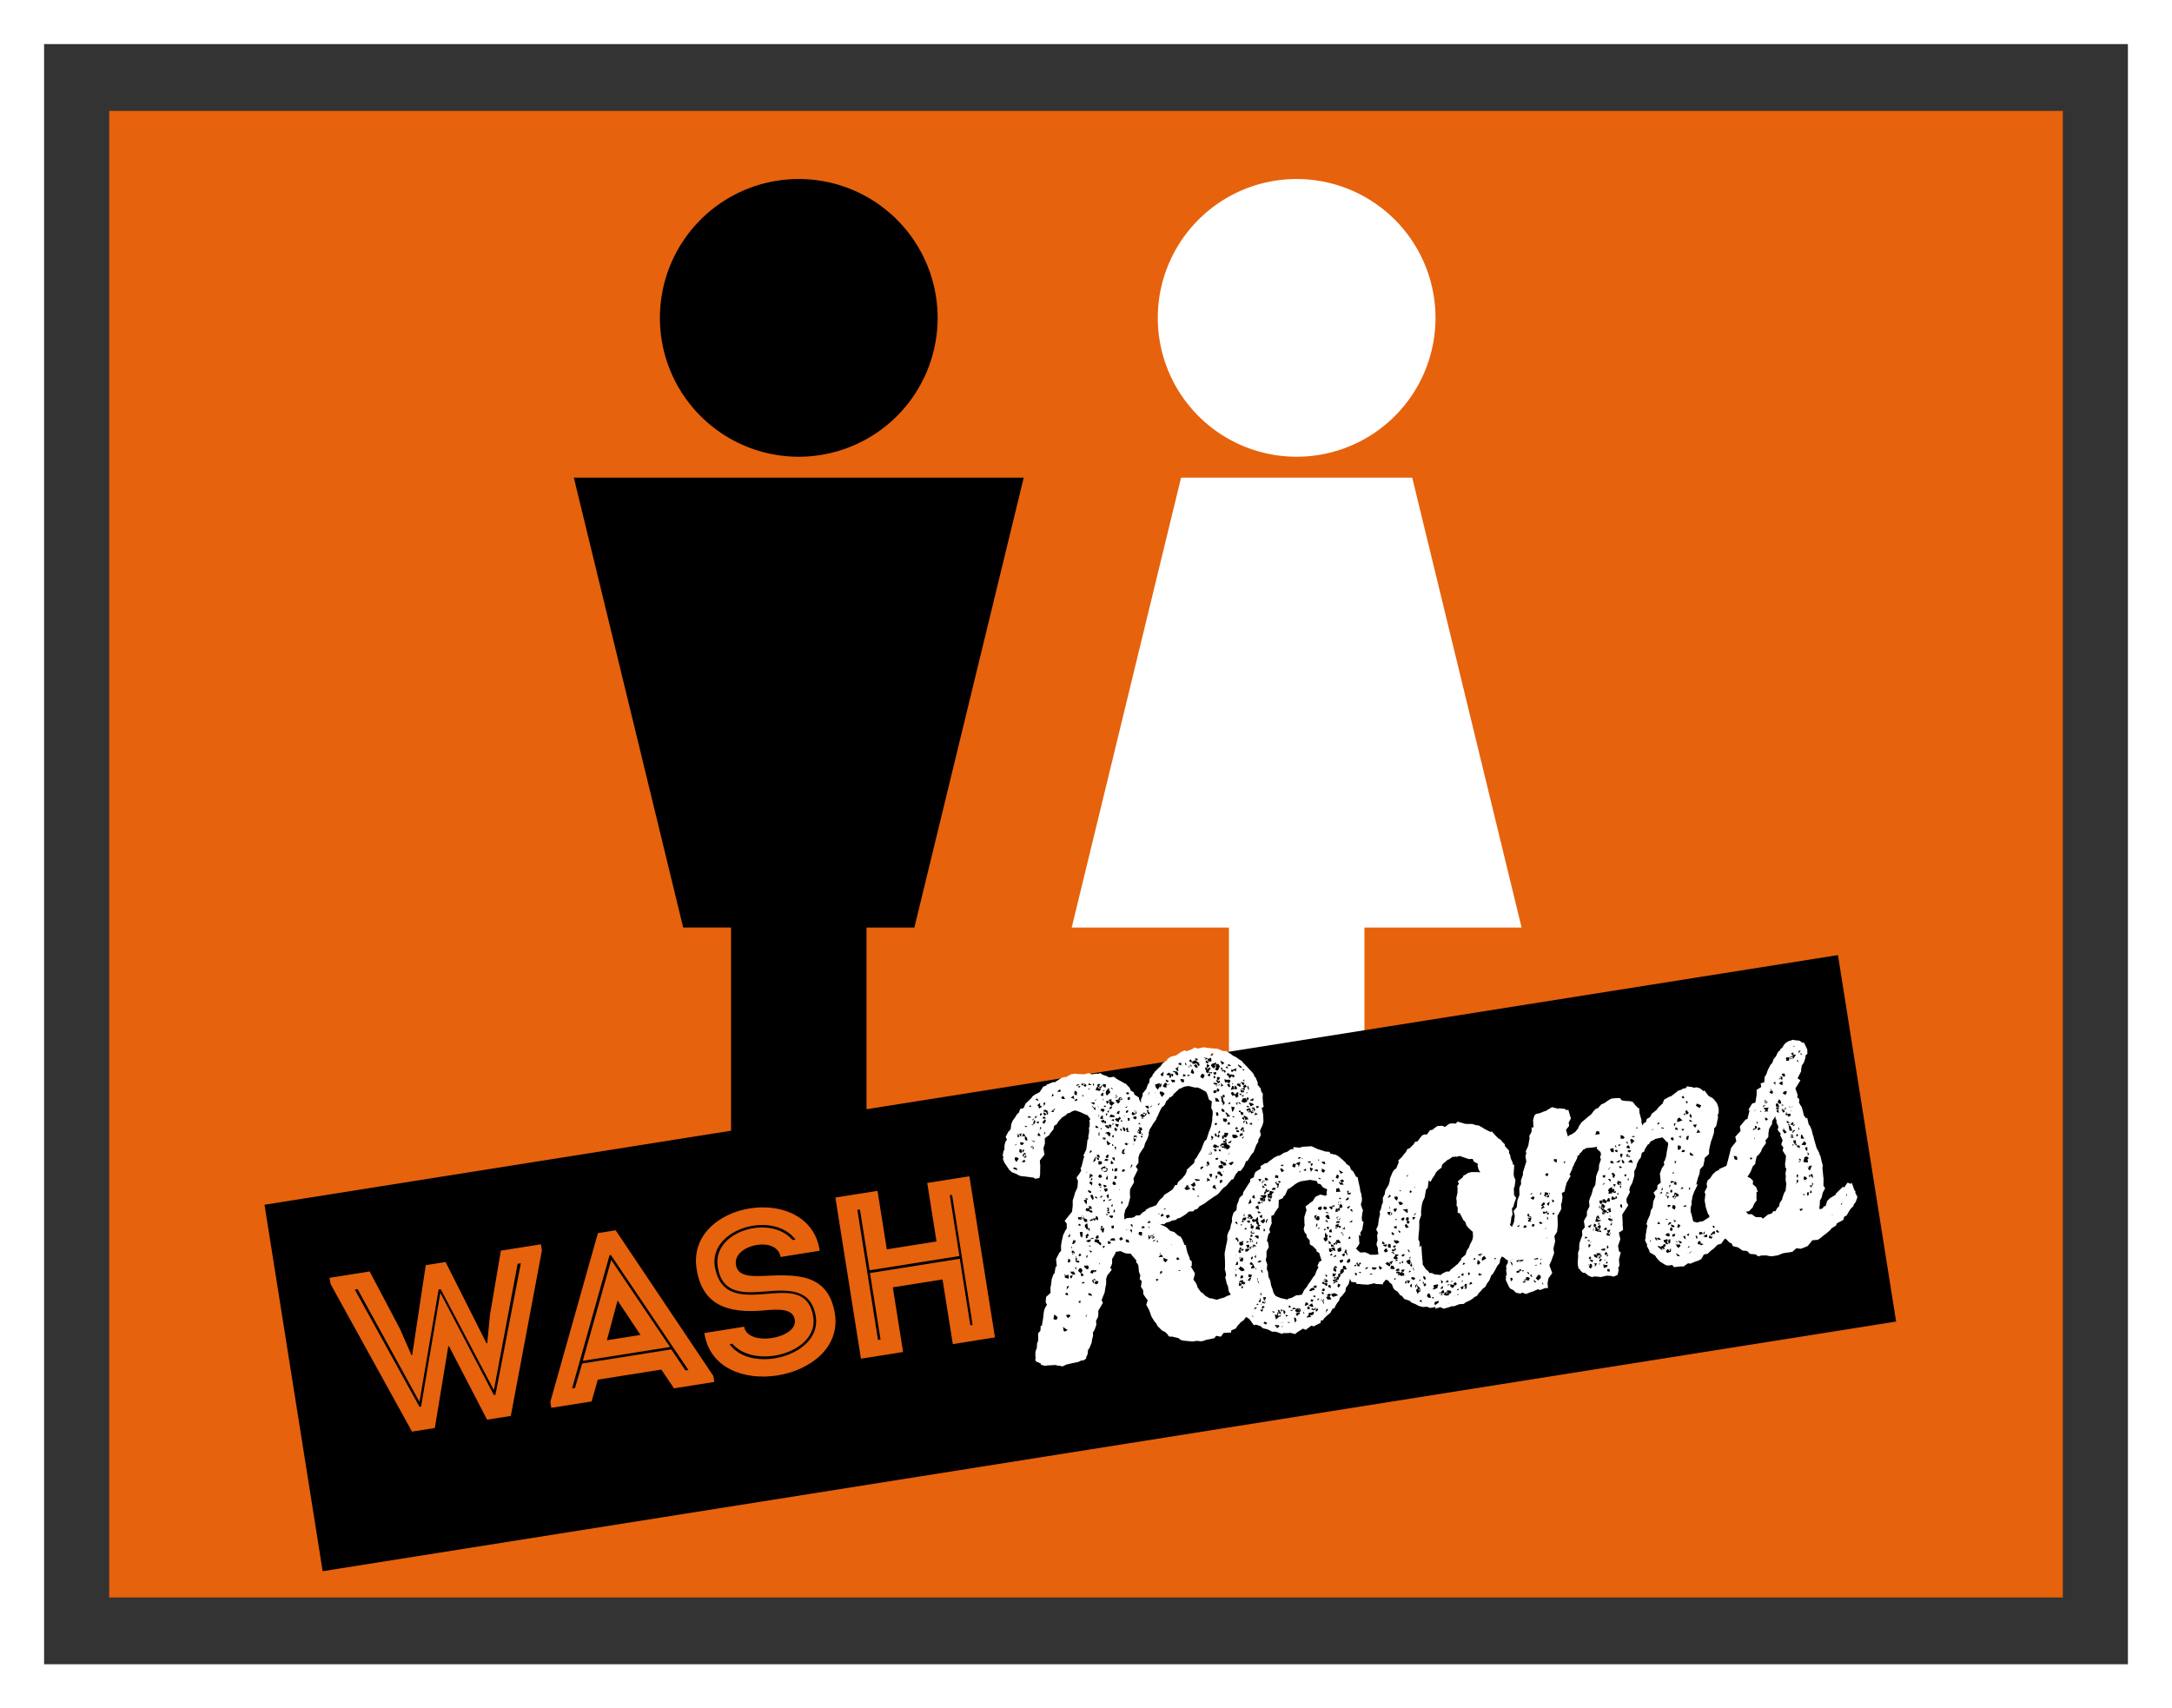
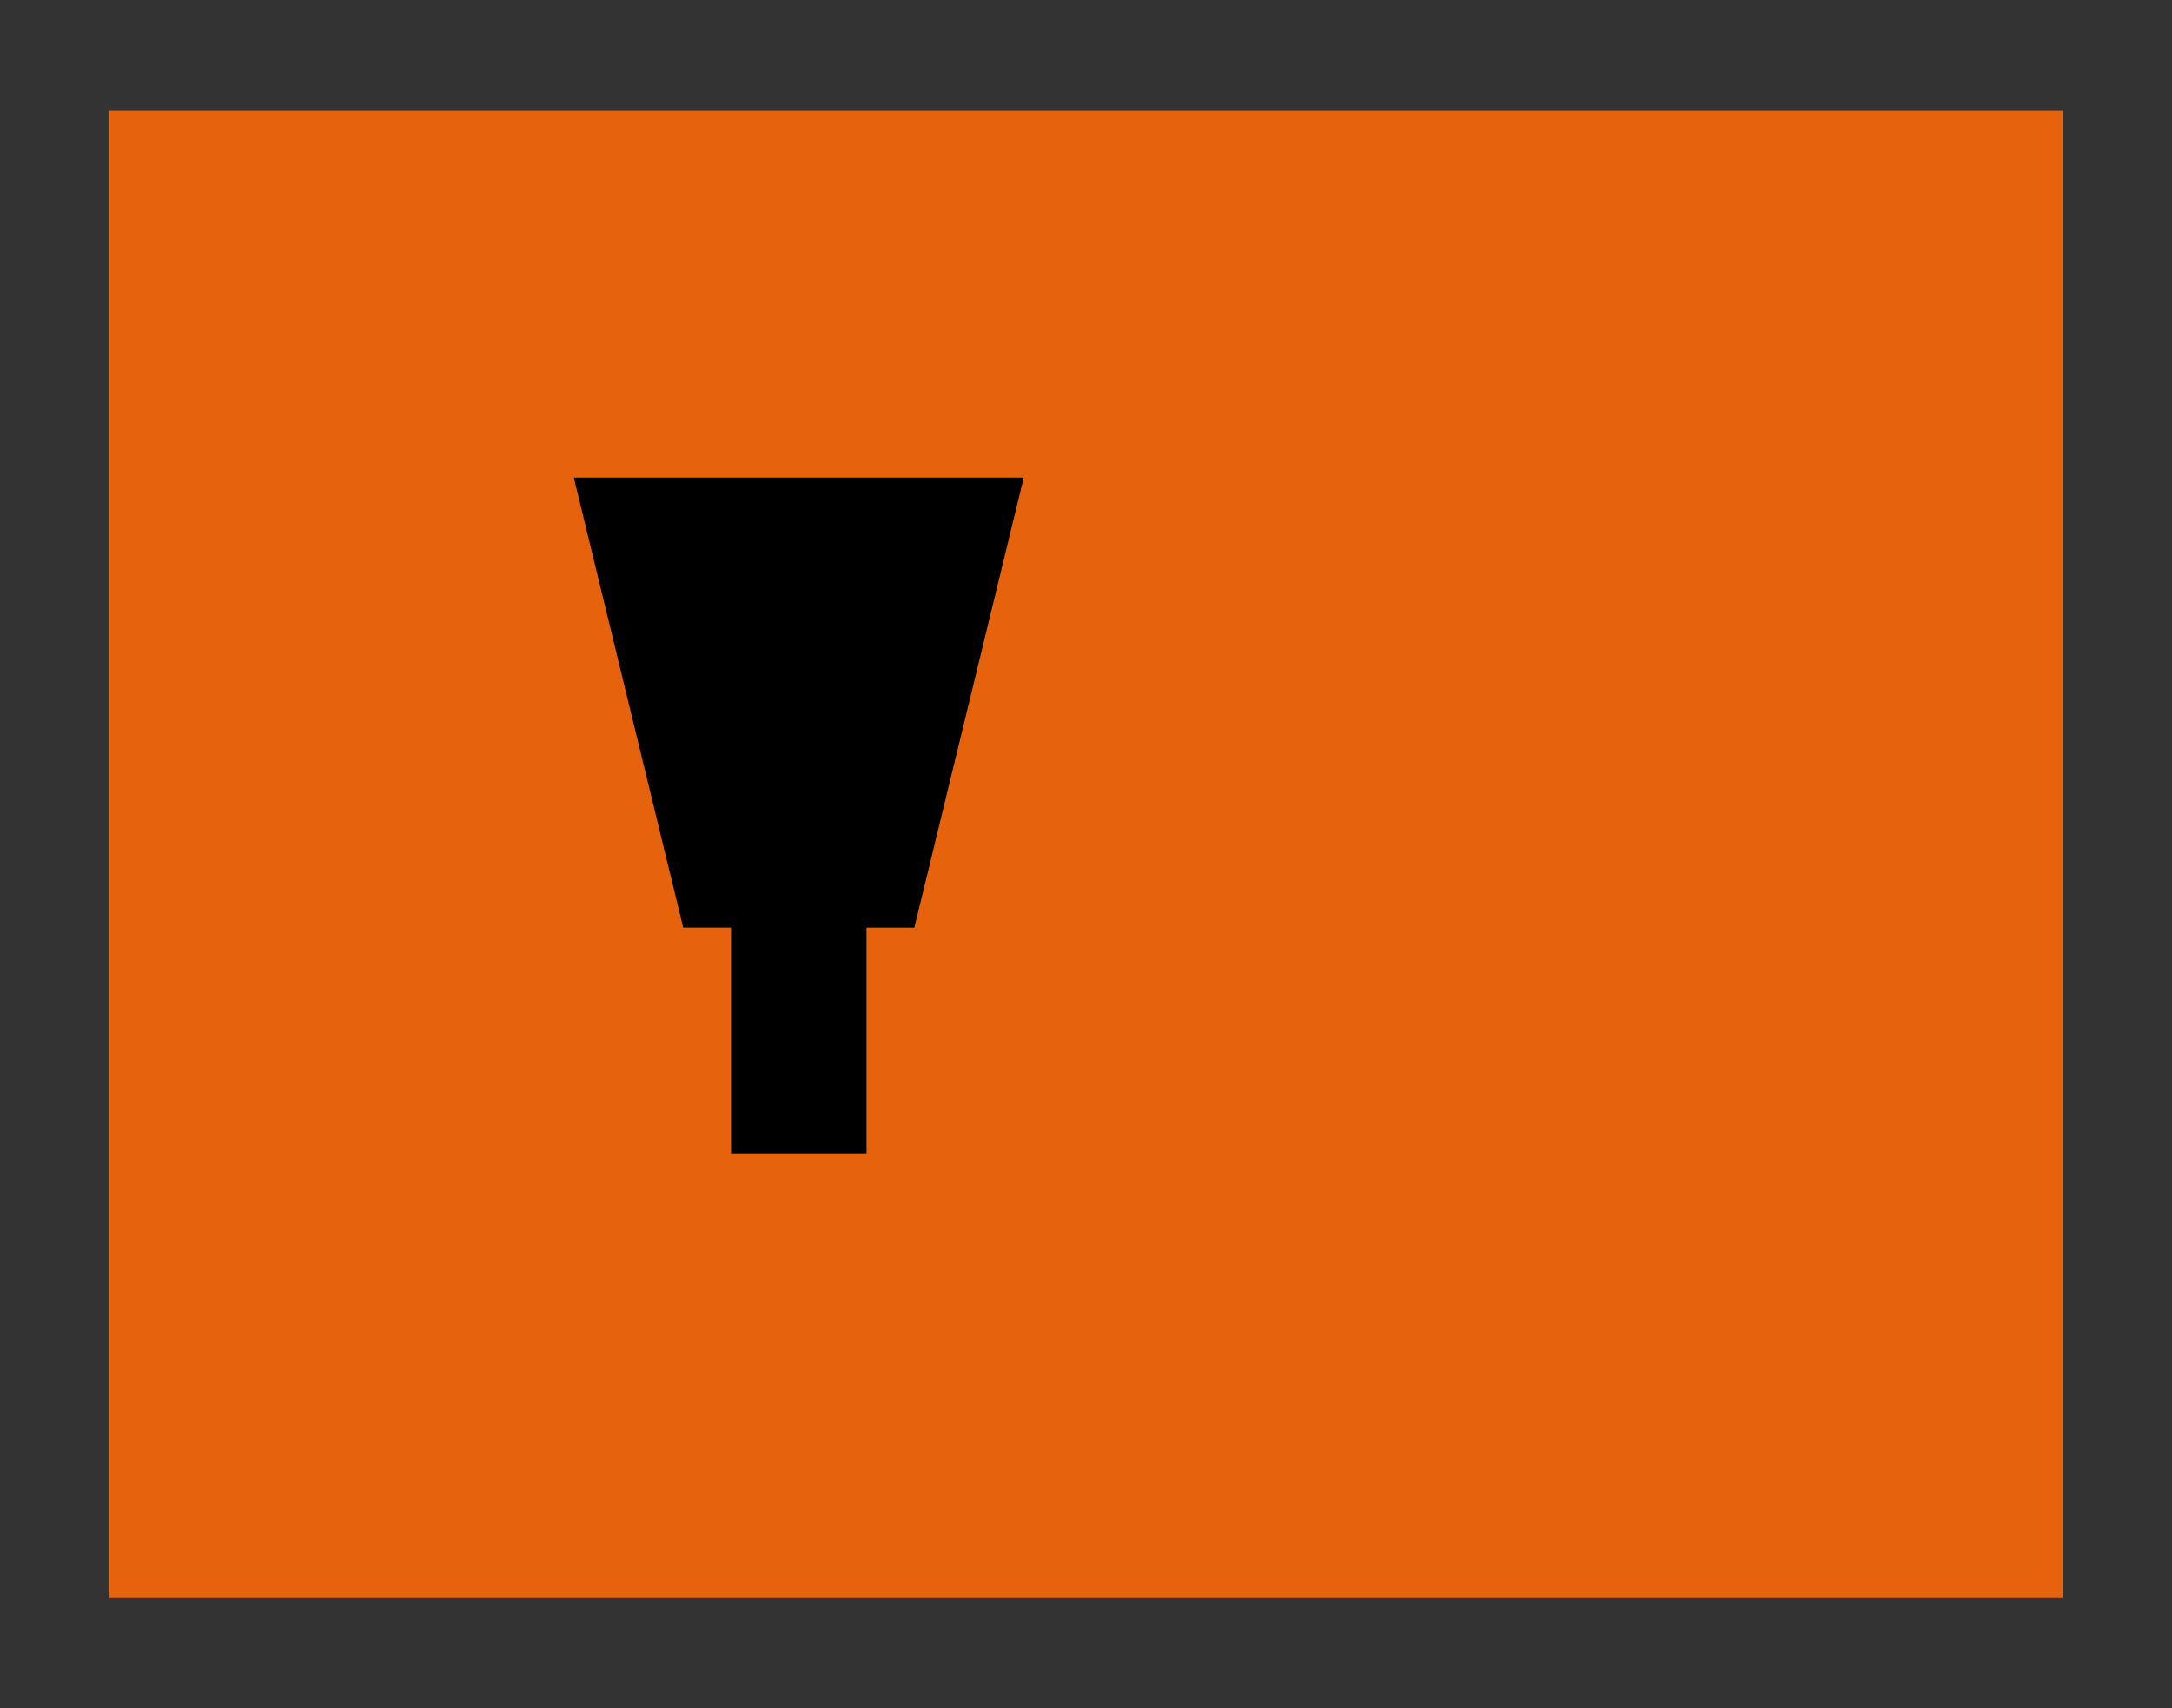
<svg xmlns="http://www.w3.org/2000/svg" width="147.81" height="116.261" viewBox="0 0 147.81 116.261">
  <rect x="0" y="0" width="147.81" height="116.261" fill="#333333" stroke="none" />
  <defs>
    <clipPath id="clip-path">
-       <rect id="Rectangle_2144" data-name="Rectangle 2144" width="111.035" height="94.745" fill="none" />
-     </clipPath>
+       </clipPath>
  </defs>
  <g id="Group_23531" data-name="Group 23531" transform="translate(-1145 -1315.803)">
    <g id="Group_23456" data-name="Group 23456" transform="translate(1145 1315.803)">
      <g id="Group_23420" data-name="Group 23420" transform="translate(7.432 7.547)">
        <rect id="Rectangle_2034" data-name="Rectangle 2034" width="132.945" height="101.168" transform="translate(0)" fill="#e6620d" />
      </g>
      <g id="Group_23054" data-name="Group 23054" transform="translate(0)">
        <g id="Rectangle_2034-2" data-name="Rectangle 2034" fill="none" stroke="#fff" stroke-width="3">
          <rect width="147.81" height="116.261" stroke="none" />
-           <rect x="1.5" y="1.5" width="144.81" height="113.261" fill="none" />
        </g>
      </g>
    </g>
    <g id="Group_23530" data-name="Group 23530" transform="translate(1163 1327.986)">
      <path id="Path_20465" data-name="Path 20465" d="M54.449,23.009H23.833l7.442,30.616h3.256V69h9.22V53.626h3.256Z" transform="translate(-2.782 -2.686)" />
      <g id="Group_23529" data-name="Group 23529" transform="translate(0 0)">
        <g id="Group_23528" data-name="Group 23528" clip-path="url(#clip-path)">
          <path id="Path_20466" data-name="Path 20466" d="M39.915,18.9a9.45,9.45,0,1,0-9.45-9.45,9.45,9.45,0,0,0,9.45,9.45" transform="translate(-3.557 0)" />
          <path id="Path_20467" data-name="Path 20467" d="M92.809,53.626,85.367,23.01H69.635L62.193,53.626h10.7V69h9.22V53.626Z" transform="translate(-7.261 -2.686)" fill="#fff" />
          <path id="Path_20468" data-name="Path 20468" d="M78.275,18.9a9.45,9.45,0,1,0-9.45-9.45,9.45,9.45,0,0,0,9.45,9.45" transform="translate(-8.035 0)" fill="#fff" />
          <rect id="Rectangle_2143" data-name="Rectangle 2143" width="108.417" height="25.252" transform="translate(0 69.805) rotate(-9.016)" />
-           <path id="Path_20469" data-name="Path 20469" d="M15.694,88.817l.048-.008.19-1.941.738-4.357,2.726-.433.067.423L17.347,93.759l-1.615.256-2.591-5-.049.008-.916,5.558-1.552.246L5.081,84.783l-.067-.423,2.726-.432L9.806,87.84l.782,1.787.047-.007.924-6.121,1.348-.214ZM6.731,85.164l4.4,7.975.11-.017,1.309-7.741,3.642,6.955.11-.017,1.728-8.947-.218.034L16.2,91.982l-.016,0-3.608-6.848-.141.022-1.3,7.626-.015,0-4.2-7.653Z" transform="translate(-0.585 -9.582)" fill="#e6620d" />
+           <path id="Path_20469" data-name="Path 20469" d="M15.694,88.817l.048-.008.19-1.941.738-4.357,2.726-.433.067.423L17.347,93.759l-1.615.256-2.591-5-.049.008-.916,5.558-1.552.246L5.081,84.783l-.067-.423,2.726-.432L9.806,87.84l.782,1.787.047-.007.924-6.121,1.348-.214M6.731,85.164l4.4,7.975.11-.017,1.309-7.741,3.642,6.955.11-.017,1.728-8.947-.218.034L16.2,91.982l-.016,0-3.608-6.848-.141.022-1.3,7.626-.015,0-4.2-7.653Z" transform="translate(-0.585 -9.582)" fill="#e6620d" />
          <path id="Path_20470" data-name="Path 20470" d="M24.83,92.648l-2.742.435-.065-.407L25.26,81.193,26.468,81l6.648,9.915.064.407-2.741.435-.862-1.277-4.324.686ZM23.5,91.767l.2-.032.489-1.668,6.064-.962.966,1.436.2-.032-5.274-7.821-.093.015Zm2.678-8.728-.016,0L24.23,89.885l5.938-.942Zm.42,2.744,1.56,2.338-2.288.363Z" transform="translate(-2.571 -9.457)" fill="#e6620d" />
          <path id="Path_20471" data-name="Path 20471" d="M39.971,86.891c-.121-.768-1.05-.749-2.157-.637-2.41.2-4.1-.361-4.513-2.738-.845-4.716,7.677-6.068,8.364-1.328L39,82.612c-.231-1.457-3.158-.864-3.045.451.07.84.912.883,1.916.836,2.215-.11,4.391-.167,4.826,2.575.73,4.606-8.18,6.148-8.882,1.313l2.71-.43c.221,1.394,3.648.819,3.443-.466M34.538,83.32c.346,1.873,1.706,1.947,3.325,1.818,1.537-.131,3.061-.342,3.362,1.555.386,2.428-3.955,3.615-5.509,1.821l-.188.031c1.484,2.062,6.292.784,5.87-1.88-.309-1.943-1.912-1.833-3.531-1.7-1.553.134-2.862.085-3.14-1.67-.405-2.456,3.6-3.607,5.089-1.835l.2-.032c-1.524-2.023-5.963-.74-5.481,1.9" transform="translate(-3.881 -9.251)" fill="#e6620d" />
          <path id="Path_20472" data-name="Path 20472" d="M51.276,83.86l-3.384.537.7,4.4-2.867.456-1.74-10.967,2.867-.455.632,3.98,3.384-.537-.632-3.98,2.867-.455,1.741,10.966-2.868.456Zm1.175-1.407.718,4.528.156-.025-1.4-8.851-.156.024.656,4.137-6.109.969L45.655,79.1l-.174.027,1.405,8.852.173-.027-.719-4.528Z" transform="translate(-5.135 -8.971)" fill="#e6620d" />
          <path id="Path_20473" data-name="Path 20473" d="M70.652,86.845l-.246.067-.32-.034-.278.044-.346-.03-.321-.034-.179-.057-.1-.1-.417-.105-.26-.015-.077-.131-.17-.172-.184-.085-.064-.048-.272-.269-.081-.159-.073-.1-.07-.074L67,85.228l-.105-.3-.049-.134-.124-.238-.078-.13.1-.3-.256-.359-.042-.079-.011-.255-.151-.231.054-.38-.139-.149.043-.263-.041-.079-.054-.163-.034-.394-.05-.134-.1-.1,0-.144-.281-.326-.1-.126-.286-.011-.181-.057L64.9,80.77l-.335.053-.015.087-.088.157-.066.125-.071.1-.005.314-.039.12-.085.185.105.125-.309.391-.076.241,0,.342-.034.148-.072.439-.122.3-.081.212.087.186-.314.535.007.227-.024.2-.132.249.018.283-.118.332-.114.19.009.226-.072.269-.025.2-.123.3-.065.125-.051.037-.025.2-.01.116-.086.185-.014.088.027-.005-.177.143-.2.03-.185.087L61.6,88.4l-.385.089-.264.128-.148-.034-.2-.026-.148-.033-.538.027-.167.026-.268-.072-.013-.083-.337-.147-.009-.056-.033-.023.03-.176-.026-.167.013-.088-.012-.084.072-.267.027,0,.016-.26.01-.116.061-.152.015-.087-.011-.427.145-.166.019-.06.011-.287.083-.013.088-.527L59.664,85l.029-.176.057-.18.136-.221-.087-.186.031-.347.3-.276-.005-.4.023-.032.064-.5.118-.332.075-.069.072-.44.079-.041-.048-.478.217-.434.121-.133,0-.37.043-.264.1-.443.151-.309.093-.129,0-.343-.142-.178.332-.423.169-.2.049-.407,0-.37.1-.3.072-.269.022-.032.127-.277L62,76.011l-.1-.241.188-.258.135-.222-.054-.162.071-.1.138-.564.061-.152-.087-.015.193-.4.019-.06.054-.38.021-.231.07-.1-.008-.227.024-.033.04-.291-.018-.111.011-.115.042-.093-.023-.139.033.023-.04-.251.071-.1-.184-.256-.245-.1L62.2,71.33l-.272-.1-.148-.033-.107.045-.056.009-.181.114-.14.022-.121.134-.261.155-.243.268-.024.032-.088.156-.182.115-.048.236-.238.294-.042.093-.308.219.007.4,0-.028-.1.3.071.445-.309.39v.171l.022.14-.01.657-.049.236-.306.048L59,75.775l-.583-.079-.319-.034-.153-.062-.156-.089-.273-.1-.2-.169-.041-.079-.11-.154-.187-.284-.05-.134-.044-.107.042-.092-.05-.135.015-.087.048-.236.052-.037L57,73.583l.016-.088.057-.18.093-.129L57.076,73l.175-.342.1-.1.07-.1.035-.319.1-.245.164-.225.136-.222.126-.106.076-.24.246-.067.124-.3.149-.138.246-.238.094-.129.155-.11.316-.164.253-.382.19-.059.019-.059.455-.186.116.011.465-.3.218-.063.059.019.368-.2.278-.044.176.029.43.017.329-.08.185.085.279-.044.2,0,.106-.046.162.117.24.076.217.108.306-.049.225.164.158.089.248.132.13.093.023-.032.307.322.055.163.221.136.022.139.318.207.022.139.123.237-.007-.226.123-.3-.019-.111.262-.327.038-.12.081-.213.075-.069.039-.291.2-.2-.033-.023.186-.258.272-.271.125-.106L67.747,68l.307-.22.042-.092.233-.152.329-.08.182-.115.153-.11.264-.127.126.065.4-.15.125-.105.268.072.358-.085.115.01.177.029.319.035L71.5,67l.153.062.184.084.259.017.254.159.225.164.185.085.29.21.062.019.174.2.2.2.175.2.17.173.142.178.018.111.1.1.141.348-.007.144.212.251.031.2.11.154-.011.287.024.338.045.278-.134.05.1.468.019.482-.072.268-.024.033-.147.336.072.275-.178.314-.005.143-.136.222-.1.272-.08.212-.1.1-.092.129-.226.378-.088-.015-.141.365-.234.323-.143-.006-.193.231-.173.341-.11.018-.193.23-.168.2-.2.147-.122.134-.191.229-.125.106-.313.192.079-.041-.387.261-.178.143-.26.155-.108.045-.167.2-.192.058-.069.1-.31.02-.2.174-.232.152-.21.119-.139.022-.1.1-.251.041-.185.087-.246.067-.126.106-.087-.015-.168.026-.272-.1.517.2.125.065.1.07.2.2.269.072.267.243.185.084.117.21.142.348.087.015.035.222.076.3.136.321.022.14.134.121,0,.343-.092-.042.31.521-.105.415.183.257.1.241-.028,0,.256.359.093.042.2.2.034.024.281.155.143.005.121.039.208.052L71.684,84l.274-.072.13-.078.376-.145.084-.013.246-.067.1-.074.229-.178.163-.225.131-.079.251-.21.063-.153.065-.125.253.16.193.14.114.182.046.107.081.158-.065.3-.013.286-.034.148-.018.061-.057.009-.034.147-.07.1-.1.073-.08.213-.044.092-.087.156-.052.038-.382.288-.163.226-.206.146-.243.268-.089.156-.321.136-.006.144-.51.024-.187.258-.322-.063-.118.161-.607.125ZM57.842,75.131l-.181-.057-.1.073.3.123Zm.056-.722-.175-.029-.034.148.115.181.163-.224Zm-.122-.95,0,.027-.07.1.106-.046Zm.24-.466-.1-.242-.043.264Zm.132-.249-.159.082.143.178Zm0,1.112-.12-.039-.025.2.129.093.067-.125Zm.1-.472-.176-.03-.006.144.125.066.149-.138Zm.1,1.154-.1.1-.078.041.064.047.194-.031Zm.018-1.687-.1-.1-.057.18.092.042.079-.042.007.227.072.1.108-.045-.059-.19-.128-.094.05-.036Zm-.007,1.028-.145-.005.032.2Zm.121.409-.055.009.022-.032-.031-.2-.13.078-.066.125.134.122.022-.033-.014.088.131-.078Zm-.055.009-.05-.134-.075.068.032.024-.014.088.139-.022Zm.109-2.014-.121-.038-.047.064.115.011.033.023Zm.176-.684-.088-.015-.042.093.087.014.167-.026Zm.042-.634.074-.069-.064-.047-.1.073Zm.2,2.678-.144-.005-.014.088-.026,0,.123.065.033.023L59,73.806Zm0,.027-.163.056.1.07.025-.033Zm.017-1.514H58.8l.151.062Zm.064,1.131-.207-.052.22.135Zm.008-1.57-.154.11.037.051Zm.054.163-.087-.015-.072.269.135-.05Zm.151-.309-.19.059.045.106Zm-.019-1.2-.1.073,0,.028.185.085Zm.1,1.552-.185.087.185.085Zm.147-1.049-.056.009,0-.2-.2.174.093.043.021.139.034.024.181-.115Zm-.134,1.846-.074.069-.006.144.2,0Zm.1-.416-.048.236.117-.161Zm.11-.93-.134.05-.006.144.13-.079Zm.21.423-.1.1-.095.129.093.042.027,0-.014.087.136-.221,0-.027Zm-.026-.167-.088-.014-.066.124.232.021Zm.044-.976-.163.054.1.1-.11.018.093.042.047-.064.019-.06Zm.149.575-.158-.089-.022.032-.088-.014.022.14-.03.176.1.07.1-.1.064.046.047-.064.014-.088-.083.013.051-.036Zm-.136.05-.11.018,0,.027.162.117.049-.037Zm-.005,1.4-.084.013-.011.116.033.024Zm.526-1.538-.1.1-.019.06.17,0Zm-.024-1.052-.033-.023-.034.148.008.056.126-.106Zm.155.973-.131.079.093.042ZM60.39,85.079l-.063.323.208.053.085-.185Zm.336-15.14.106-.046-.049-.134-.206.147Zm.307.322-.064-.048-.122.133.1.071h.172Zm.141,15.806-.194-.14.045.278.092.042.182-.115Zm-.047-3.7-.035-.051-.039.12Zm.233.02-.251.04-.006.144.18.057.088.015ZM61.3,83.623l-.144-.006-.01.116.18.057Zm.117,1.464-.223.035.009.056.11.154.177-.142Zm-.054-1.959-.131.078.014.084-.039.12.168-.2Zm.088-1.782-.1-.071-.049.236.064.047.075-.069.059.019Zm.036-1.746-.125.106-.043.092.117.011Zm.159,2.8-.163.055-.047.064.106.125.065-.125Zm.076-.239-.254.011.11.154.092.042.144.006Zm-.018-11.976-.2.146.18.057.068.075Zm-.1,10.34-.041-.079-.034.148Zm.1.241-.121-.038-.006.144.037.05-.024.033.093.042.083-.013-.032-.023.042-.093Zm.064-.495-.061-.019.024-.032.032.023.047-.064.034-.148-.139.022.01-.115-.114.36Zm-.154.651.1.071.024-.032-.046-.107-.023.032Zm.307-11-.152-.061-.02.231.156.089L61.934,70Zm0,11.3-.005-.028-.027,0-.046-.107-.005.144-.055.009.031.023.012.083.057-.009.074-.068ZM61.941,70.4l-.159.082.014.083.163-.054ZM61.9,81.845l-.1.072.05.134Zm.015-.63-.033-.024-.051.037-.024.032.087.015Zm.012.083-.1.1.05.134.055-.009.093.042L62.1,81.5l-.042-.079-.139.021Zm-.024-11.833-.015.088.21-.118-.032-.024-.085.014Zm.286,9-.2,0,.054.163.083-.012.121.038Zm.124,3.831-.088-.015-.027.005.113-.19-.083-.157-.115-.011L62,82.114l.2.169-.027,0,.063.218.158-.083Zm-.141-12.754-.116-.011-.043.093.061.019.051-.036Zm-.082,9.367-.075.07.069.074.135-.05Zm.085,5.206-.155.11.129.094Zm-.018-3.163-.032-.023-.094.13.068.074.131-.078Zm.165-1.48-.2,0,.045.278.1.1.042-.093Zm-.048-10,.032.024.06.019.157.089.015-.088L62.6,69.5l-.132-.121-.057.009,0-.028-.223.035Zm.337,9.131-.241-.077.051-.036-.036-.051.023-.032-.064-.047-.055.009-.075.069-.025.032.1.1.051-.036.092.214.064.047.14-.022Zm-.241-.077,0-.027.019-.06-.041-.079-.13.078.128.094Zm.015-8.358-.143-.005.128.094Zm.049,12.712-.116-.01-.066.125.134-.049.061.019ZM62.365,69.48l-.057.008.06.019.079-.042-.041-.079-.055.009Zm.321,12.269-.283.016.045.107.165.145.13-.078ZM62.6,77.284l-.2,0,.054.162.138.149.011-.116Zm-.128,1.7,0,.171.033.023.055-.008-.015.087.093.042.024-.033.138.149-.008-.226-.13.077.019-.059-.053-.334Zm.17-1.8-.088-.014-.079.041.185.085Zm.037,2.391-.027,0-.145.165.032.025-.005.142.134-.049-.042-.079.057-.009.05-.036Zm.223-1.833-.152-.062,0,.171-.2,0-.034.148.125.064.139-.021-.019.06.18.057.047-.064-.009-.057-.152-.061-.02.06-.021-.14.056-.008.116.01Zm-.378,7.5.033.023.033-.148-.032-.023ZM62.69,75.3l-.15.138,0,.027Zm.2,4.673-.223.035-.125.106.235.049.052-.037Zm-.231,1.064-.078.041-.016.087-.023.033.087.014Zm.225-4.343-.185-.085-.011.116.129.095.083-.013Zm-.062-7.034-.131.078.037.051Zm.053,14L62.7,83.63l.022.14.236.047,0-.027Zm-.112-14.186.171,0-.129-.094-.088-.014-.014.087Zm.049,10.916-.083.013,0,.027.177.03Zm.178-4.278-.157-.089-.065.125.128.094.042.079Zm-.061-.56-.12-.038-.034.319.05-.037.019-.059.186-.087Zm.033,5.242-.185-.085.051.135.059.019ZM62.894,73.9l-.05.036-.066.125.032.024.131-.078Zm.088,4.691-.084.014-.1.073.037.051.19-.059Zm.093,3.465-.166.027-.089.156L63,82.3l.089-.156Zm-.117-6.313-.11.216.085-.013.047-.064Zm.05,1.219-.12-.038-.038.119.155.261.065-.124Zm.142-6.3-.287-.012.225.164Zm-.109,9.2-.167.026.008.056.2-.031Zm.013-8.9-.129-.093.041.079.065.047.114.181.051-.036-.026-.167-.028,0-.019.06ZM63.4,82.833l-.208-.051-.049-.135-.182.114.056.163.087.015.128.094.108-.046Zm-.072-4.408-.092-.042-.057.18,0-.027-.2.03.1.1.093.042.005-.143.161.117.042-.092Zm-.309-8.963.072.1-.013-.083.016-.088-.034-.023-.05.036Zm.156,4.937-.028.005-.123.3.055-.008.127-.106Zm.017,8.383-.152-.062.064.218.121-.133Zm0-.714-.087-.015,0,.172.182-.115ZM63.436,80l-.264-.044-.058.18.18.057.1.071.133.122.07-.1-.11-.154-.056.009Zm-.157-9.615-.145.166.055-.009Zm-.025,6.677-.111.018,0,.027.1.071.087.015Zm.176-2.851-.168.026-.1.073.082.158.05-.037-.014.088.153.061-.027-.167.084-.013Zm-.168.026-.1.073.132.121.111-.018-.008-.056-.051.037Zm.125,5.456-.084.013-.121.133.1.1.13-.078Zm-.069-10.142-.132.249.269.072.121-.134-.064-.047.023-.032.084-.014-.05-.134-.045-.107-.028,0-.115-.01-.052.037Zm.038,2.76-.156-.089-.006.144.06.019.144.006Zm-.038-2.76.005.028.032.024.008.056.125.065.024-.033Zm.044,1.362-.027,0,.11.155Zm.117,5.229-.1.073.078.131.163-.055Zm.138-1.476-.231-.019.007.226.143.006.1-.073Zm-.059.894-.139.022-.033.147.124.066.131-.079Zm-.117-2.891-.027,0-.019.231.059.019.015-.087Zm-.018-1.2-.024.033.026.167.019-.06Zm.112,10.05-.122.134.032.023Zm-.041-12.115-.057.181.066.046.064-.125Zm.145,7.564-.172.17.166-.026Zm-.086-.358-.075.069.034.024Zm-.007-.227-.055.009.009.056.11-.018Zm.145-4.843-.108.046-.088.156.18.057.023-.032Zm-.047-.477-.132.078.065.047.013.083.079-.041-.011.116.15-.138-.018-.111-.143-.006Zm.149,8.133-.278.044.114.181.045.107.074-.068Zm.1-7.289-.134.049.049-.036-.072-.1-.023.033,0-.028-.1.073-.087-.014.17.172L63.734,72l.157.089.023-.032Zm-.3.474-.075.07.093.042Zm.059,6.665-.079.041-.039.12.162-.054Zm.07-9.081-.177.142.046.107.139-.022Zm-.06,5.372.057-.01.123.066.079-.042,0-.027.037.051.062-.153-.013-.083-.121-.038-.044-.107-.163.054-.127.106.074.1Zm.055-5.77.156.089.029-.176.023-.032-.179-.057-.071.1-.064-.048.044.108Zm.164,5.535-.022.033-.171,0-.066.125.1.07.083-.013.06.019,0-.028.107-.045ZM63.679,69.5l-.023.032.064.047.027,0Zm.132.292-.13.078.087.014Zm-.075.61-.05.037.045.106Zm.108,10.022-.144-.005-.014.087.069.074.019-.059Zm.03-7.363-.176-.029-.01.116.155.089,0-.027.042-.093Zm-.062.153.028,0L63.8,73.13l-.087-.014Zm.014,4.047-.106.045.018.111.1-.073Zm.105-.957-.208-.053.058.19.163-.054Zm-.064-5.437-.11.018.012.083.11-.018.034.023Zm.123,5.627-.223.035,0,.028.087.185.158-.082Zm-.09-2.01-.125.106.208.052.1-.1Zm.2-1.827-.168.026-.1.073.143.005.009.056.033.023.137.15.057-.18-.029,0,.052-.036Zm.141-.365-.027,0,.078-.041-.041-.079-.143-.006-.046.064L63.88,72.2l-.046.064.2.169.13-.078-.032-.024.055-.008.047.106.019-.06Zm-.225-.878-.143-.005.037.051-.011.116.074-.069ZM64.1,69.8l.056-.009-.042-.079-.088-.015.013.084-.083.013-.079.212.086.186.248-.239Zm-.011,4.422-.116-.011-.089.157.069.075.107-.046Zm-.095,1.383-.1.245.1.071.042-.093Zm-.011,2.627-.056.008-.019.06.148.034Zm.1-7.66-.12-.037-.047.064.055.162.148-.138Zm.006,6.331-.056.009-.1.1.114.182.043-.093Zm-.023-3.561-.1-.1-.014.087.067.246.209-.119Zm.058,4.5-.149-.034.054.163-.07.1.111-.018.1-.1-.111.018L64.1,77.9Zm-.021.232-.131.077.125.066.075-.07ZM64.12,71.2l-.134.05.073.1.027,0Zm.143,8.99-.1-.07-.12-.038-.029.175.056-.008.064.047ZM64.058,78l0-.028-.029,0Zm.072-5.659-.046-.107-.026,0-.025.032Zm-.059-2.529.028,0,0-.027-.057.009Zm.234,7.406-.246.068.064.047.084-.013Zm-.027-6.64.005-.144-.166.027-.019.06.037.05,0,.171.139.149.223-.207Zm.053.333-.134.051-.1.128.144.006.048-.064Zm.039,7.439-.2,0-.047.064.161.117.1-.073Zm.117-6.806-.027,0-.061-.019-.152-.062-.117.162.148.034.112-.018.091.042-.009-.056Zm-.33-1-.022.032.143.006Zm.344,9.357-.2,0-.148.138.258.016.117.011ZM64.18,72.3l0,.029.025-.033Zm.137-2.559.087.014-.033-.023-.069-.075-.083.013ZM64.3,74.649,64.26,74.6l-.034.147.019.111.189-.058Zm.115-2.871-.158.082.212.081Zm.035,7.238-.191.059.055.163.112-.018Zm-.087-1.44-.1.072.014.084.082-.013Zm.052-4.715-.1.073.045.107L64.434,73Zm-.043.634-.055.009.018.111.084-.013Zm.011,1.681-.062-.019,0,.143.087.014Zm.1-.786-.166.026.04.079.1.1.056-.01Zm-.022-2.306-.14.022.041.079Zm.061,3.983-.121-.038-.062.152.1.1.163-.054ZM64.47,77.9l-.057.18.013.084.1-.1Zm.16-2.221-.119-.038-.052.208.143.006.042-.093Zm0-3.251-.124-.065-.035.148.067.047.012.084.121-.133.019-.061-.083.014Zm-.028,1.26-.12-.038.072.274Zm.042-3.514-.029,0-.009-.056-.117.161.037.052.031.023.131-.078Zm-.029,0-.05.036-.075.069.037.052.13-.079Zm.073,4.951-.2.031,0,.2.166-.026Zm.156-3.5-.1.1-.024.033-.093-.042-.125.105.224.164.057-.009.01-.116.125-.105Zm-.059.523-.263-.044.049.135.1.1.027,0Zm.24-1.721-.037-.05-.055.008.013-.087-.138.022-.066.125-.19.058.078.131.1.1.149-.138-.1-.1.116.01.056-.009Zm-.188.8-.11.018-.116.161.114.011.064.047Zm-.118-.751.06.019-.036-.051Zm.2,9.323-.046.064-.074.069.105.126.18-.115Zm-.086-3.237-.014.087.046-.064Zm.1-6.177-.093-.042.054.163.027,0Zm.011,2.052-.056.009-.017.06.039.079.084-.013Zm.019-.6-.066.125.139-.022Zm-.008,5.7.061.019.034-.148-.116-.01Zm.2-2.341-.111.018-.065.125.092.042.13-.078Zm.018-1.144-.079.042.1-.3-.181.114L65,74.052l-.019.061.125.065.079-.041Zm-.01-1.682-.12-.038.031.2.1.1.065-.125Zm.071-.809-.167.026h.171Zm3.886-1.929-.157.082-.083.013-.122.133L68.7,69.9l-.023.032-.2.175.009.056-.2.147-.032-.024-.141.193-.1.073-.1.245-.122.133-.079.042-.131.248-.085.185-.062.153-.089.156-.014.088-.234.322-.065.125-.161.253-.071.268.032.024-.095.3-.173.341-.072.269-.094.128-.206.318-.077.241,0,.37-.187.258.147.2-.3.618.04.25-.268.471-.015.259.019.311-.142.535-.183.286-.087.356.021.311.13-.078.2-.031.142.005.192-.058.125-.106.256-.012.2-.2.209-.119-.009-.055.367-.2,0,.027.348-.141.23-.35.149-.138.051-.036.141-.193.311-.193.256-.183.155-.282.116.011.08-.213.275-.243.215-.262.128-.276-.06-.019.4-.376.125-.105.071-.269.1-.1.155-.281.159-.254.161-.425.085-.185.125-.105.171-.541.123-.3.033-.148.064-.323,0-.2.028-.175,0-.172-.023-.139-.077-.13.04-.464-.188-.113-.113-.352-.087-.185-.125-.066L70.3,69.7l-.154-.061-.2,0-.416-.105-.279.044Zm-3.785,3.824-.042-.079-.125.105.128.094.155-.11Zm.052-2.546L65.172,71l.143.006ZM65.3,79.339l.079-.042-.139.022Zm-.053-9.318.13.094.108-.046-.079-.13ZM65.431,80l-.176-.029,0,.171.208.053.024-.033ZM65.4,71.165l-.13.079-.01.115.11-.018.048-.064Zm-.01,1.2-.106.046-.01.115.064.048-.042.092.223-.035-.126-.065.016-.088Zm.155-2.077-.166.027-.006.143.12.038.042-.093Zm-.029,1.43-.143-.005.03.194.111-.018Zm.145,7.564-.134.049.146.2Zm.03-.348-.133.05.168.172Zm-.1-3.891-.011.117.132-.249-.064-.047Zm.251-3.8-.031-.024.013.084-.019.06-.1-.071-.061.153.07.074.165-.026-.073-.1.034.024.035.051L66,71.383l-.055-.163-.084.013-.008-.056Zm-.091,2.3,0,.027.065-.125-.027,0Zm.217-.434.046-.064,0-.028.013-.087,0-.028-.046.065-.009-.057h-.17l-.015.087-.019.06.035.223.064.047.085-.185.009.056Zm-.013-1.509-.2.031.019.111.125.065.1-.1Zm-.011,1.541.025-.032L66,73.008l-.037-.05-.047.064-.147-.034-.015.088Zm-.073-1.9-.028,0-.018.06.018.111.056-.009.042-.092-.009-.057Zm.465,1.124-.2-.025.059.19-.094-.042-.051.208.161.117.1-.1-.05-.134.108-.046Zm-.247.238.021.14.062-.152Zm.111-.559-.108.045.155.089Zm.186,7.471-.028,0-.037-.051h-.171l-.028.176.185.085.055-.009-.017-.111Zm-.186-6.93.027,0-.036-.051Zm.327-.993.028,0,.1-.1.011-.117-.079.042-.068-.074-.084.012.013.084-.168.026-.042.093.162.117-.107.045.125.066.005-.143.111-.018ZM66.4,72.775l-.144-.005.064.046.093.042Zm-.1.273.027,0,.1-.1-.148-.034Zm.157,6.021-.084.013-.066.125.171,0,.079-.042Zm.067-7.483.057-.18-.139.022.018.111.051-.036Zm.26-.7-.2,0,.009.056.165.145.075-.069Zm-.114.359.033.024.009.056.11.154.074-.069-.078-.13-.087-.015.1-.073-.092-.042Zm.033.024.028,0-.034-.024Zm.246,7.49-.119-.038-.121.133h.171Zm-.1.957-.065-.046.021.31.125-.106Zm.011-9.813L66.811,70l-.03.176.042-.092Zm-.03,9.16-.039.12.061.019Zm.058-8.08.056-.009.125-.106-.084.013Zm.223,8.777-.072-.1-.047.064-.038-.051-.033.148.033.023.157.089.121-.133Zm-.119-.038-.038.12.115.01.084-.013Zm.3.294-.2.031.068.074Zm-.154-.433,0,.172.033-.148Zm.542-10.239-.125.106.009-.116-.325.109.06.19.137.15.113-.19-.009-.056.046.107.093-.129Zm-.366.571-.07.1,0,.027Zm.113,12.759-.115-.01.027.167.148-.138Zm.011-2.625-.107.045.1.1ZM67.428,70.3l-.052.037-.022.032Zm.09.385-.071.1-.019.059.026,0,.1-.072Zm-.059,7.539.036.052.075-.07ZM67.7,81.01l-.109.046-.121.133.111-.018.2,0Zm-.167-11.467.015-.087-.028,0Zm.087,11.337-.074.07.042.079Zm.147-10.945-.176-.029L67.551,70l.159.288.192-.23Zm-.031,12.211-.116-.01-.038.12.012.083.127-.105Zm.1-13.591-.125.105-.1.073.11.154.075-.068Zm-.094,9.655-.1.1-.009.116.218-.063Zm.24-8.908-.078.042-.141.193.033.023.036.051.176.029.024-.032-.014-.084-.032-.024.111-.018Zm-.029,8.619-.013-.084-.126.106Zm.084,3.408-.217-.109,0,.2.134.121.167-.2Zm.035-12.184-.036-.051-.075.069.105.125.125-.105Zm.146,9.188-.092-.042-.159.082.115.181.177-.142Zm.1-9.627-.157-.089-.022.032,0,.028-.029,0-.1.073.125.065.055-.009.089.015-.056.01-.006.143.112-.018.005-.144.129.094.011-.116-.014-.084-.111.018-.019.06Zm-.121.675-.1.073.111-.018Zm.083-.555.056-.009,0-.028Zm.3.294-.26-.016.042.079.045.106.2-.03Zm-.209,11.27-.012-.084-.028,0Zm.2-11.867-.116-.011.042.079.116.011-.02.06.171.172.066-.125-.083-.158-.115-.01Zm.233-.152-.028,0,.088-.156-.237.124.065.046-.057.009.135.122.078-.041Zm-.021,12.81-.1.1.075.1.162-.054Zm-.007-12.805-.083.013.06.019Zm.2,13.686h-.172l.125.065Zm.042-14.124L68.831,68l.009.056.185.085Zm.18,1.141-.231-.021.013.084.11.155.135-.05Zm.122-.3-.152-.061-.03.176.168-.026Zm.279,7.684-.064-.046-.05-.135-.112.018-.013.087-.024.033-.1.073.133.121.112-.018.134-.049Zm-.268-8.513-.05.036.012.083.1.071ZM69.5,76.5l-.068-.075.055-.009Zm.116-7.719H69.44l.014.083.14-.022Zm.066-.667-.01-.055-.1.1-.027,0,0,.028-.05.036.064.047.056-.009.024-.033.134-.049Zm.028-.176.048-.064-.083-.158-.125.105Zm-.028.176-.107.046-.024.033.041.079.052-.037.023-.032Zm.235,7.949-.149.137-.108.046.2.168.15-.138Zm-.14-7.707-.065.125-.034.148.156.089.071-.1Zm.261-.7-.055.009-.011.116-.107.045,0,.028-.062-.019-.041.092.044.108L70.086,68l0,.027.069.075.012.083.132-.078-.069-.075-.027,0,.074-.068-.148-.034.051-.037-.12-.038-.008-.056.082-.013.006-.143-.023.032Zm-.107,8.858-.124-.066-.037.12.124.065.06.019Zm-.111-8.8.163-.054-.192.058Zm.3.465-.077-.13-.108.045-.047.064.166.145.107-.045Zm.171,7.73-.351-.057.041.078.1.071.194-.031Zm-.321-8.134,0,.027.085-.013-.01-.056Zm.011-.116.026,0-.031-.024Zm.155.261L70.086,68l0-.028Zm.1,9.082-.14.022.1.071Zm.374-8.244-.179-.057-.113.189.037.051.155.089.089-.157ZM70.513,75l-.162.054-.015.088.013.083.177-.142Zm.117-7.349.079-.042h-.171Zm.262.216.087.014.108-.045-.034-.223-.163.054-.181-.057,0,.028-.075.069.093.042.042-.093.064.048-.013.087,0-.027L70.8,67.8l-.06-.019-.066.125L70.8,68l.079-.042Zm.226.706-.051.036-.176-.029.039-.12.1-.1-.04-.079-.163.055.013.083-.07-.074-.009-.056-.115-.011.022.139.073.1-.052.037.134.121.047-.064.24.075.019-.06ZM70.809,74.9l-.087-.014-.033-.023.142.177Zm.019-7.075.064.047.019-.06-.087-.015-.084.013.064.047.042.079Zm-.078.411.041.079.174-.17-.19-.113Zm.134,6.425-.134.049.013.084.142.177.034-.148Zm-.013,1.171-.092-.042.017.111-.038.12.247-.067Zm.12-7.148-.083.012-.1.1.13.094.069-.1Zm-.155-.974.112-.018-.059-.019-.029,0Zm.054.875-.027,0,0,.028Zm.18,5.447-.027,0,0-.027-.056.009-.024.032,0,.028-.047.064L70.9,74.2l.082-.013.034.024.1-.073Zm-.027,0-.084.013,0,.028-.02.06.037.051.079-.041Zm.095,1.5-.176-.03-.011.117.11.154.043-.092Zm.059-8.252-.135.049-.033.148.163-.055Zm.218.65-.326.109-.037.12.1.1.041.079.023-.032.034.023.1-.1-.049-.134.084-.013-.007.143.033.024-.09.156.156.089.1-.1-.008-.055.092-.129-.115-.182-.165.026Zm-.256,5.032-.094-.042-.011.115.065.048-.048.064.042.079.042-.092.071-.1Zm.149,3.285-.1.073-.065.125.277.126ZM71.6,73.6l-.108.046.025-.033-.158-.088-.115-.011,0,.028-.066.124.189.113.121-.133.013.083.057-.009Zm-.134-4.256-.263-.043.077.13.116.011.112-.018Zm-.068.467-.191.058.022.14.088.014.13-.078Zm0-1.228-.194.031.049.135.087.014.074-.068Zm.005,5.247-.167.027-.022.032.092.042,0,.028.068.074-.012-.083.087.014Zm-.1-4.947-.069-.074,0,.171.064.047.066-.125Zm.1,3.151-.079.041-.015.087.065.048.1-.1Zm0,.74-.088-.014-.005.143.068.075.084-.013Zm.106-2.384-.18-.057.04.25.116.011.144.006Zm.011,4.02-.19.059.073.1.134-.049ZM71.5,75.645l-.144-.005.04.25.065-.125Zm-.041-6.183-.079.041.042.079Zm.07,1.872-.143-.006.035.223.059.019.079-.042Zm.053-2.176.02-.06.061-.152-.176-.03-.042.093.045.107-.06-.019-.006.145.163.116.094-.128Zm-.021.574-.094-.042-.029.176.1.071.095-.13Zm.122,5.627h-.171l-.034.148.119.038.029,0,0,.028.132.121.1-.1-.1-.1ZM71.6,73.033l.034-.147-.07-.074-.048.064-.033.147Zm-.059-3.784.042-.092-.035-.051-.057.009Zm.142.177-.19.059.117.011Zm-.042,3.145-.051.036-.061.152.055-.008.1-.073Zm.167,2.311-.218.064-.042.092.134.122L71.9,75.1Zm-.14-1.061-.1.072.041.079.115.01Zm.132,2.089-.162.055.031.2.154-.11Zm.133-2.217.042.079-.028,0,.065.047,0-.027.027,0,.152.061.172-.17-.109-.154-.084.013-.042-.079-.012-.083-.223.035.017.111-.044-.107-.108.046-.094.128.129.095,0,.027.093.042.052-.036Zm-.133.963-.118-.039.031.2.059.019.056-.009.077.131.2-.031-.054-.163-.12-.038Zm-.085-6.832-.024.033.124.237.148-.138Zm.076,1.557-.088-.015.037.051.031.024-.026,0-.015.088.009.056.182-.114-.088-.014Zm.084,1.071-.026-.168-.128-.094.071.445.064.047,0,.171.1-.1.038-.12-.06-.019ZM71.861,68.4l-.028,0-.017-.111-.088-.014.026.166.073.1-.023.033.1-.074Zm-.028,0-.079.041.033.024.084-.013Zm-.046,5.284.075-.069.028,0,.041.079.01-.116-.177-.03Zm.1-2.584-.115-.011-.011.116.1.1L72,71.259Zm.344,1.628-.259-.015-.023.032.037.051-.122.133-.06-.019.008.228.134-.05-.013-.084.12.038.074-.069,0-.027.051-.037Zm-.271-2.609-.134.049.055.163.106-.045ZM72.1,73.3l.028,0,.009-.115-.152-.062.022.139-.14.022.014.084.2,0Zm-.229-.362.069.074.019-.06Zm.036,2.389-.032-.023.022.139Zm.2-3.568-.231-.02,0,.171.156.089.126-.106Zm-.063-3.271-.153-.061.059.191.084-.013Zm.129.636-.208-.052.026.166.069.075.1-.072.013.082.144.006.042-.092.015-.088-.153-.061-.047.064Zm-.2,4.652.033.024.042-.092Zm.091-.5.033.023.015-.087L72,73.254Zm.236-1.749-.041-.079-.005.144-.026-.168-.052.037.019-.061-.156-.089.018.111.068.075-.015.087.065.048.079-.041,0,.027.111-.018Zm-.171,3.051-.087-.015.044.107Zm.013-6.391-.075.07-.023.032.179.057Zm.1.469-.027,0-.1.073.077.131.047-.064.023.139.1.1-.009-.056.047-.064.1-.073.018.111.134-.049-.018-.111-.147-.034-.231-.021.023-.032ZM72.124,71.5l.033.024.019-.06Zm.174-2.138-.157.083.072.1.07.075.079-.042Zm.024-1.287-.143-.005.051.135.049-.038.144.007Zm-.007,3.908-.135.049.022.14.14-.022Zm.071-1.351-.185.087.124.065Zm.072,2.613-.185.087-.071.1.194-.031ZM72.35,74l-.136.222.052-.037Zm.194.683-.19.058-.1.1.185.085.047-.064.075-.069.011-.116-.051.036Zm.04-5.141-.088-.014-.1.272.246-.067Zm.016.455-.1-.071-.1.1.115.182.134-.049.033.023.082.158.181-.115-.069-.074.043-.093-.014-.083-.088-.014-.093.129-.055.008Zm.188-1.684-.13.077-.088-.014.036.052-.2,0,.053.163.079-.041.074-.069.028,0,.1.07Zm-.117,2.671-.237-.048.057.361.074-.069Zm-.15-1.659-.05.036.072.1Zm.048,2.273-.087-.014.1.1.079-.042Zm-.061,1.237-.005.143.041.079.028,0,.093.042L72.9,73l-.106-.125-.06-.019Zm.284-3.24-.05.036.023-.032,0-.028-.1-.07-.015.087.009.057-.015.087.032.024.168-.027Zm.071,2.784-.1-.071-.056.18.166-.026Zm.033-1.774-.074.069-.084.013.079.13.036.051-.013-.083.015-.087Zm.054,1.959-.175-.028.021.139h.172Zm.091-3.209-.051.037-.121-.038-.065.125.092.042.061.019.009.057.135-.05-.075-.1.049-.064Zm-.148-1.289.012.084.139.149.135-.049Zm.127,2.6-.092-.042.012.084.157.089Zm0,.515-.074.068.009.056.115.011,0,.027-.028,0,.042.079.046.107.051-.037.056-.009,0-.027.024-.032-.046-.108-.116-.01Zm.046-1.149-.023.033-.084.013.128.094.047-.064Zm.146,2.715-.166.026-.057.181.218-.064Zm.011-.116.116.011-.046-.107-.033-.023.024-.034-.022-.139-.111.018-.042.093-.075.069.1.07-.027,0,.153.062ZM73.4,69.44l-.158.082.013.084.064.046-.163.055-.079.042-.027,0,.026.167.069.074.05-.036.034.023.022-.033.061.019-.013-.083.023-.033-.079.041.052-.036.046-.064.005-.145.135-.049Zm-.133.42.028,0-.046-.107h-.171l-.023.032Zm0-.57-.2-.025.178.228.094-.128Zm.02.852-.163.055.032.023.093.042Zm.119.209-.2.031-.08.213.185.085.214-.092Zm-.273,2.239.033.024.028-.005.033.024-.01-.056.047-.064-.06-.019Zm.17.344-.149.137.064.048Zm.082-1.1L73.6,71.8l-.114-.181-.055.009-.005-.027-.153-.062.023.14-.117-.011-.019.06.1.1.147.034Zm-.185-1.88.047-.065-.051.037Zm.054-1.464.079-.042-.129-.093.013.083Zm-.034.69.121.039-.05-.135Zm.2,2.706-.162.054-.019.06.041.079.019-.06Zm-.124-.066.087.014-.054-.162-.027,0,.008.056Zm.241-1.892-.125.105.112-.018Zm-.088,1.954-.03.176.07.075.05-.038Zm.383-.632-.055.009-.064-.218-.217.064-.05.036.173.2.134-.049.019.111.192-.058Zm-.233-.933-.14.022.06.19.1-.1Zm.005.57-.139.022.009.056.116.01.064.047ZM73.552,69.7l.077.13,0-.143-.053-.163-.056.009ZM73.7,71.16l-.136.05.045.107Zm.155-.451-.235-.049.086.185.042.079.237-.123Zm-.1,1.328-.1.1.175.029.028,0-.017-.112Zm.189-1.684-.261.155.235.049Zm-.2.888.008.056.025-.032ZM73.985,71l-.17,0,.044.107,0,.028-.013.087.092.043.032.022.095-.128Zm-.073.069-.033-.023-.016.087.079.131.056-.01Zm.155.261-.015.087-.069.1.25-.04Zm.248-.411-.2-.024.056.162.13-.077Zm-.077.954,0,.028.094-.13Z" transform="translate(-6.64 -7.81)" fill="#fff" />
-           <path id="Path_20474" data-name="Path 20474" d="M95.4,79.912l.079-.041.341.174,0,.143.155.261-.163.226.072.274.013.083-.067.3-.126.105-.159.253-.046.064-.341.2-.175-.029-.264.128-.136.049-.269-.072-.282.017-.167.026-.3-.066-.163.054-.232-.02-.2-.169-.125-.065-.113.189-.043.263-.168.2-.043.092-.065.125-.2.346-.079.041-.08.212-.062.153-.164.225-.108.217L91.541,84l-.168.2-.075.069-.164.225-.185.087-.048.064-.231.151-.293.132-.126.105-.309.021-.35.14-.143-.005-.3.1-.275.072-.216-.109-.352.113.038-.119-.39.062-.213-.081-.283.017-.268-.072-.248-.132-.213-.08-.1-.07-.069-.075-.359-.114-.178-.229-.088-.014-.183-.256-.189-.113-.106-.125-.1-.269-.129-.094-.142-.177-.148-.034-.192.231.013.083-.519-.031-.064-.048-.441.1-.143-.006-.26-.016-.2-.025h-.171l-.046-.107-.32-.035-.09-.214-.087.357-.187.257-.043.263-.238.3-.125.106-.078.24-.074.069-.159.253-.061.152-.135.05-.155.281-.177.142L80.764,86l-.117.161-.117-.01-.028.176-.423.209-.024.033-.179-.057-.382.289-.185-.084-.363.228-.177.143L78.44,87l-.111.018-.4.005-.019.06-.393-.138-.176-.028-.11.018-.343-.174-.3-.067-.166-.145-.3-.1-.167.027-.256-.359L75.572,86l-.216-.108-.174-.2-.082-.157-.19-.113-.131-.292-.176-.2-.132-.122-.045-.278.019-.06-.187-.284-.053-.334-.1-.242-.018-.111-.072-.274.062-.152-.027-.167-.072-.274.025-.032L74,82.2l-.007-.226-.018-.283.006-.144L74,81.455l.078-.412.034-.148.048-.236-.012-.254.076-.24.132-.25.044-.262.079-.213-.007-.227.015-.088.094-.3.2-.174.031-.347.1-.245.075-.24.1-.1.125-.105.029-.176.184-.285.135-.221.141-.194.024-.2.237-.123.029-.176.085-.185.363-.228-.026-.167.312-.193.167-.026.047-.065.307-.219.075-.069.264-.128.14-.022.284-.187.217-.063.257-.184.171,0,0-.144.435.045.107-.045.168-.027.255-.011.282-.017.31.15.091.042.541.171.259.016.078.13.323.063.06.019.189.113.331.291.132.121.009.056.259.186.095.242.131.094.077.131.124.237.125.066.035.223.1.441.053.334.036.051.062.39-.005.143-.072.268.1.269.045.108-.049.235-.034.32.031.194.091.042-.087.527-.136.222.035.223-.129-.094.024.51.032.023-.062.153-.187.258.17.172.129.094.311-.02.245.1.1.071.37,0,.2-.031-.04-.25V81.23l-.091-.214.026-.2.042-.092-.03-.367.061-.152-.124-.237.128-.276.049-.408.087-.355-.026-.167.087-.185.065-.3.066-.124,0-.343.132-.25.009-.115.034-.148.225-.377.072-.269.011-.116-.024.032.184-.457.112-.19.155-.11.165-.4-.022-.14.248-.238.069-.1.238-.294.04-.121.185-.087.27-.27.089-.157.167-.026.211-.291.122-.132.161-.055.144.006.212-.291.166-.027.125-.106.206-.147.338-.025.184.085.28-.216.194-.031.26.016.121-.133.329.091.18.057.287.011.2,0,.239.077.2.024.281.155.1.071.249.131.185.086.079-.042.243.276.2.2.156.09.142.178.135.121.021.14.276.3,0,.171.078.131.035.223.132.292.022.14.088.014-.033.518-.005.144.021.139.1.241-.039.291-.011.117-.06.152.014.454.146.2-.1.272-.023.033-.066.295-.1.1.042.45-.047.064-.037.12-.035.319-.057.18.17.173.156.089.191-.059.253.159.228-.006h.17l.306-.049.046-.064.375.026ZM74.765,83.243l.011-.116.042-.092L74.669,83Zm.021-3.825-.052.037-.047.064.189.113Zm.072,1.186,0-.028-.041-.078-.126.105.13.093.012.084.027,0,.087.015-.035-.051.014-.088Zm-.094,2.1-.059-.019.012.083Zm-.015-1-.042.093.047-.065Zm.131.464-.083.013-.081.214.168-.027ZM74.862,80.8l-.08.213.042-.092Zm-.012-.083.06.019,0-.028Zm.254,1.785-.088-.015L75,82.578l-.107.045.129.094.037.051.092.043.19-.059-.115-.182-.055.009Zm.148-1.222-.14.022-.012-.084-.064-.046-.067.125.038.051-.056.009-.039.12.042.079.144.006-.059-.191.037.051.033.024.157-.083Zm-.167,2.365-.124-.066-.026.2.093.042.1-.073Zm.136-.222-.144-.005,0,.027-.055.009-.07.1.143.005.009.056.044.107.075-.069.042.079.125-.105-.072-.1-.051.036Zm-.112-1.608-.131.079-.014.087Zm.148-1.05-.088-.014-.048.064-.143-.005-.006.144.009.056.1.07.024-.032.033.023.125-.105-.041-.079-.036-.051.055-.009ZM75.2,81.863l-.055.008L75,82.037l.046.106.172,0-.009-.056L75.252,82l-.042-.079Zm-.194-.511.032.023,0-.027Zm.19,1.737-.111.019-.057.179.17,0,.042-.093Zm-.085-1.783-.055.009.019.111.028,0,.022-.033Zm.014-1.714-.022.033-.028,0,.013.083.079-.041Zm-.016,3.853-.028,0,.019.111Zm.275.47-.245-.1-.033.147L75.2,84l.074-.069Zm-.16-4.595.122.038.1-.1-.017-.111-.167.027-.023.033-.028,0-.042.092.028,0,0,.027-.065.125.148.034Zm.3,4.915,0-.171-.2.031-.01.117.069.074-.148-.034-.042.092,0-.028-.041-.079.04.25.056-.009.045.108.2-.2-.034-.024.051-.036.047.107.01-.116.106-.046.144.006.02-.231-.051.036.016-.26-.139.023.031.194.032.024-.088-.015-.052.208ZM75.2,79.324l.027,0,0-.028Zm.125-.475-.078.24.079-.041Zm.1.983-.122.132.17,0Zm.071,5.122.024-.033-.107-.125-.064-.048Zm-.049-.306.03-.175-.126.105Zm.208-3.37-.255.012-.029.176.144.005.149-.138Zm-.2,3.083-.009-.056-.059-.019Zm.066-.125-.106-.125.078.13.013.084.024-.032Zm.113-3.241-.193.031.049.135.04.079.131-.077Zm-.1-.241-.074.069-.019.059.19-.058Zm.221-1.489.158-.083-.184-.256-.167.026.031.2-.139.022.268.072Zm-.074.068-.079.042-.037-.051.009.056-.083.013.009.056.091.042,0,.027.112-.017Zm-.05,4.543-.06-.019-.06.153.1.071.019-.06Zm.154-.651-.107.045-.145.165.208.052.112-.017Zm.057-.181-.26-.016.031.2.167-.026Zm-.1-5.118-.008-.056-.147.337.032.024.186-.087ZM75.734,79.1l-.136.05.129.094Zm.085,1.983-.075.069-.1.1.119.038,0-.028ZM75.8,80.6l-.148-.034.049.134.033.023-.07.1L75.8,80.8l.117.01Zm.028,1.622-.064-.048-.089.157.152.061.106-.045Zm.08-2.552-.107.045.034-.148-.131.078.06.019-.025.2.1.07.125-.105Zm-.064.666-.065-.047-.062.153.065.047.1-.073Zm.116-.162.028,0-.073-.1-.013-.083-.13.077-.038.12.124.065.144.006Zm-.114.532-.066-.047-.046.064.041.079.052-.036.023-.033Zm.087,1.641-.121.132-.038.121-.024.032.279-.044Zm-.059-.561-.122.133.073.1.07-.1Zm.072,2.613-.026,0-.132.077.093.042.079-.041Zm-.036-4.188.05-.037-.045-.106-.009-.056-.106.046.017.111Zm.072,4.409-.157-.089.083.158.087.015Zm.226-5.226.083-.013-.036-.051-.008-.227-.2.2-.026,0-.064-.047-.084.013-.042.092.032.024.014.083.223-.035L76.1,79.41l.024-.032,0,.17.1.1-.028,0,.079.13-.12-.038-.084.185.267.072.047-.064-.049-.134-.06-.019.158-.082-.125-.065-.033-.024.047-.064Zm-.319,6.439-.056.009.105.125Zm.124-8.2-.083.013-.094.129.033.023.125.065.079-.041-.059-.019Zm.035,7.41-.064-.047-.077-.13-.054.208.094.042.139-.022-.033-.023.092.042.14-.021-.11-.155-.11.018Zm-.01-4.02-.148-.034.045.108-.059-.019-.011.116.079-.041,0,.027.186-.087Zm-.1.073.033.023-.024.033.134-.05Zm.2,4.159L76,85.3l-.066.124.215-.091Zm-.109-3.376.01-.116-.027,0L76,81.85l.033.024.087.014-.026-.167-.026,0,0,.027Zm.248-1.494-.144-.006L76,80.424l.256.187.04-.121ZM76.14,82.74l-.022-.14-.061-.019Zm-.075-1.015.046-.064-.028,0Zm.125,2.234-.072-.1-.048.237.1.1.1-.1Zm.077-5.631-.186.086.019.112.212.08ZM76.1,80.891l.069.075.024-.032.005-.144Zm.038,2.932.04.079.111-.018.009.055.061.019-.013-.084-.058-.191-.132.079Zm.105-.416-.023-.14-.046.065Zm.165,1.229-.079.041,0-.027-.148-.034.022.139.064.048.045.106.139-.022Zm-.046-6.581-.157.082.036.051.064.047.133-.05Zm.027.709-.176-.03.049.135.168-.026Zm-.146.878.023-.032-.051.037Zm0,3.793-.029.005.023.139.1.1Zm.182-1.369-.135.049-.074.07.119.038.132-.078Zm-.027,2.172-.061-.019-.121.134.245.1,0-.028.033.023,0-.027L76.46,84.4l.015-.087Zm-.073.439-.083.013.018.112.116.01Zm.166-8.126-.232-.02.114.181Zm-.207,7.335.057-.01-.032-.024Zm.248-4.917-.186.087.041.079.125.066.014-.088Zm.02-.944.12.038L76.728,78v-.171l.074-.069.005-.143-.171,0-.047.064,0-.027-.087-.015-.107.046.19.112-.14.022-.043.092.039-.12-.079.042.04.079-.018.06.093.043L76.556,78l-.089.156.087.014Zm.058,7.378-.223.035.106.125.05-.036Zm.076-6.173-.131.078-.153.11.193.14.122-.133ZM76.5,85.021l-.079.042.032.023Zm.035-2.287-.088-.014.056.163.064.047Zm.034-6.079-.046.064,0,.028-.052.037.061.019.153-.11-.013-.083Zm.072,8.545-.093-.043-.052.208.056-.009.155-.11Zm.034-8.591-.148.138.11-.018Zm.079,8.229,0-.027-.064-.047.05-.036.062-.153-.2,0,.035.223.119.038-.07.1-.129-.094-.011.116.038.05.079-.041,0,.027.06.02Zm-.2-6.813,0-.027.028,0Zm.036-1.033-.037-.051,0,.2.168-.026Zm-.012,1,.051-.037-.014-.084Zm.037-.121.034.024.074-.069Zm.134,8.393-.06-.019-.071.1.157.089.1-.1Zm-.034-6.326-.087-.014,0,.171.085-.014Zm-.087,4.834,0,.027.051-.036,0-.028-.028.005Zm.144-7.895-.087-.015-.042.093.12.038.083-.013Zm.076.3-.074.069-.039.121.033.022-.083.014-.029.175.131-.077.042-.093.059.019.131-.077-.036-.051-.112.018Zm-.139,7.751-.027,0-.023.032.027,0Zm.14-8.464-.143-.006.021.14.064.047.163-.054Zm2.077.326-.232.151-.024.033-.307.22-.084.013-.189.429-.125.105-.016.088-.292.132-.009.486L77.4,78.8l-.085.185-.163.055.019.481.046-.064-.207.489.064.218-.121.133-.1.443.075.1.053.334-.156.282,0,.37-.053.208.058.191.047.108-.032.346.087.186.022.31.132.293.049.306.094.241.068.246.042.079.109.154.094.042.245.1.443.1.131-.078.139-.022.237-.124.131-.078.059.019.307-.049.15-.31.215-.261.042-.092.186-.258.183-.286.1-.1.141-.365.113-.189-.073-.1.126-.277.158-.082-.1-.3-.064-.218-.189-.113.014-.087-.238-.247-.221-.136-.018-.283-.206-.223.005-.144-.141-.177-.064-.219.072-.268-.018-.11-.011-.427.152-.48-.067-.246.228-.178.075-.069.181-.115.159-.253.074-.068.293-.132.356.086.1-.1-.041-.079.044-.263-.277-.127-.179-.228-.175-.03-.086-.185-.44-.073-.64.1Zm-2.159.6.061.019.023-.033Zm.1,1.868-.094.129.026.166.123-.3Zm.478-1.844-.329-.091.037.051L77,77.556l-.087-.016-.009.116.026.167.079-.041-.019.06-.028,0-.038.12.105.125.1-.1-.009-.056.1-.245-.166.026-.019-.111.042.079.139-.021-.041-.079.122-.133Zm-.36.427,0,.027.1.1.023-.032-.022-.14Zm.428-.724-.167.027-.066.125.143.005.111-.018Zm-.09,8.428-.116-.01.042.079h.171Zm.459.013L77.7,85.6l.043-.093-.065-.046-.093-.042.06.191-.084.012-.006.144.033.023-.2-.025.009.056.072.275.223-.208.037.051.089-.156Zm-.1-8.712-.2-.026.064-.124-.157.082.1.071-.027,0,.072.1.068.075-.078.042.041.078.051-.036.038-.12Zm-.057-.533-.179-.057-.057.18.176.029.059.019Zm-.074,10.136-.111.017-.05.037.1.1,0,.027.064.048.154-.11-.073-.1-.083.013-.043.093-.009-.056Zm.223-.749-.175-.029.022.14.035.051.159-.082Zm-.064-9.03-.11.018.035.051.069.075.1-.1Zm-.027,8.988.018-.06-.055.01Zm0-8.071-.037.119.042-.092Zm.068,8.688,0,.028.055-.009Zm.173-10.409-.1-.07-.074.069.117.209.154-.11Zm-.052,9.563-.087-.015.054.163.094-.129Zm.049-9.762.071-.1-.144-.005-.048.064Zm0,10.61-.088-.015.152.062Zm.011.255-.079.04.037.052Zm.119-1.047-.093-.041.035.222.042.079.087-.156Zm.072.274.022.14.162-.055Zm.293.581-.1-.1-.046.064Zm.008-1.2-.079.041-.051.038.157.088.014-.087Zm.188.284-.191.059.148.034Zm.22-9.931-.11.017-.092-.042-.011.116-.028,0-.014.087.156.089.048-.064Zm.12,10.277.134-.049-.017-.112-.028,0,.1-.072-.038-.052.088.015-.078-.13-.065-.048-.05.037,0-.028-.11.018-.025.033-.156-.089-.084.013-.042.092.255-.011-.066.125.064.047.078.13-.088-.014.023.139.148.034Zm-.136.221-.12-.038.057.362.117-.162ZM79.1,75.367l-.191.059-.075.069.157.088.022.14.043-.092.014-.088.047-.064Zm-.136,10.289.079-.041-.208-.052Zm.143-10.6-.088-.015-.042.092.065.047.056-.009.023-.032.051-.037Zm-.058,10.419.06.019-.105-.125-.023.032Zm.116-9.515-.125.105.06.019Zm-.1-.784.051-.036.024-.033-.085.013Zm.167-.027.028,0,.023-.033-.088-.015Zm.278.67-.183.115.18.057Zm-.141,9.719-.038.12.069.074Zm.217-.605-.11.018-.049.236.265-.128Zm.193.683-.079.041-.014.088.032.023-.171.17.031.024.278-.044-.078-.131.06.019.111-.018.079-.042.025-.2-.241.1,0,.027ZM79.7,85.2l-.057.009-.019.06-.032-.024.021.14.088.014.079-.041-.009-.056Zm.117-9.858-.087-.015-.107.045.1.071.135-.049Zm.106,9.651-.052.036-.181.115.246.1.083-.013Zm.156-1-.1-.1-.018.061-.112.017-.117.162.093.042L80,84.094l.111-.018Zm-.218-8.206-.065-.048-.019.06.067.246L80,75.824Zm.062-.324-.134.05.064.047-.01.116.149-.138Zm.108,9.309-.152-.061-.066.125.125.065Zm.191.484-.176.141,0-.027-.149-.034-.014.088.147.033,0-.027.064.047Zm-.1-.812-.05.037-.111.018.156.088.047-.064Zm.066-.667-.14.023-.01.116.148.034.07-.1Zm.064-4.8-.163.055-.01.115.073.1Zm.053-3.088-.172,0-.047.064.24.076Zm.1,3.177-.115-.01-.137.221.185.085.1-.1Zm-.086,6.289-.111.018-.043.092.047.107.121-.133Zm-.034-5.784-.057.008-.048.237.1-.1ZM80.4,84.63l-.1.073-.01.116.1-.1Zm.064-4.8-.163.055.092.042Zm.086-1.439-.135.049-.079.041-.01.117.18.057.094-.13Zm-.133-3.174-.087-.014.043.107Zm.027,1.251-.087-.015.009.057.118.037.053-.036Zm.168,8.244-.135.049.115.011Zm.17-9.353-.117-.011-.107.046.193.14.079-.041Zm-.185.457-.025.2.129.094.025-.033.027,0,0-.027.069-.1ZM80.759,84l-.087-.014-.093.129.152.062.071-.1Zm-.075.24-.088-.015-.013.088.1.071.048-.064Zm.274-.614-.148-.034-.016.088-.013-.084-.022.033-.013-.084-.088-.014-.07.1.152.062.161.117.057-.01Zm-.218,1.318-.034-.023.016-.26-.108.217.064.047.023.139Zm-.073-.1.012.083.027,0Zm.03-6.28.123.066.132-.079-.079-.13-.056.009-.092-.042Zm.222,4.814-.125-.066-.093.129.193.14L81,83.537l-.037-.051.024-.032Zm.032-3.028-.14-.178-.012.288.064.046-.14.023-.014.087.114.181.154-.11v-.171l-.059-.019.1-.1Zm-.094-.413-.06-.019-.074.069.037.051.13-.078Zm-.064,3.375.014.084-.061-.019-.018.06.143.006Zm0,.371.009.056.028,0Zm.125-.476.043-.093-.07-.075-.078.042Zm.125-4.241-.139.022-.071.1.17.172.14-.022Zm-.185.458.1-.073-.093-.043-.033.148Zm.131-.62-.12-.037-.024.032.125.065.111-.018Zm.022,6.614-.092-.043-.071.269Zm.114-.9.094-.129-.181-.057.009.055-.087-.014-.015.087.153.062-.056.009-.033-.023-.079.041-.05.037.068.074.013.083.284-.016Zm-.163-5.164-.071.1.121.039Zm.1.441-.117-.01-.015.087.1.1.043-.093Zm.112,3.946-.138.021-.011.117.185.085Zm-.042-2.96-.093-.042.032.2.032.023.135-.049Zm.107-2.384-.167.026.174.2.094-.129Zm-.012,1.542-.079.041-.071.1.042.079h.171Zm.226,1.247-.2.031-.019.06-.148-.034-.005.144.009.055.069.075.209-.119.148.034Zm-.3-.808-.033-.023-.034.148h.17Zm-.033,4.112-.023.032.027,0Zm.139-2.9-.047.065-.079.041.064.047.11-.018Zm.143-.535-.185-.086,0,.171.171,0,.028,0Zm-.165.225-.018.06.093.042.059.019.028,0Zm.163,3,.008.056h-.171l.022.139.13.093.051-.036.162-.054.108-.046Zm-.024-7.7-.107.046.133.122Zm.074,1.729-.163.054.009.056.088.015.075-.069Zm.108,4.632-.107.046-.093-.043-.042.093.021.139.107-.045.032.024,0-.028.046-.064Zm.271.27-.027,0,.088-.156.047-.064.149-.138,0-.171.087.015.111-.018-.09-.215-.148-.033L82,82.638l.06.019-.168.026-.061.153.036.051-.125.105-.027,0-.019.061.022.139-.06-.019-.107.047-.12-.039-.015.087.073.1-.083.014-.079.04.073.1-.034.148.209-.119.084-.012-.022-.14.083-.013.057-.18.033.024Zm-.3-1.521-.172.17.218-.063Zm.207-1.032-.189.059.04.079-.106.045.009.056-.084.013L81.367,81l.116.011.139-.022.015-.087.028-.005.226-.007Zm-.236,1.92.115.011.019-.06-.157-.089-.039.12-.055.009,0,.2.157.089.038-.12Zm.085.9,0-.027-.027,0-.024.033-.134.05.036.051.023-.032Zm-.147-.918.062.019,0-.027Zm.314-2.7.139-.022-.018-.111-.143-.006.005-.143-.214.09.026.168-.079.042.148.033-.009-.056.131-.078Zm-.2,1.086.025-.033-.029,0,0-.027-.056.009.036.05-.047.065.083-.013Zm-.008,2.284-.066.124.033.024.121-.133ZM81.8,78.5l-.134.05-.023.032,0-.027-.087-.015-.049.236.194-.031-.036-.051.166-.027Zm-.25,4.889.088.014-.052.037,0-.028-.056.01Zm.148-7.154-.084.013-.084.185.156.088.06-.152Zm-.153,7.127,0,.027.022-.032Zm.009-3.538,0,.028.056-.01.014-.087Zm.2-2.684-.19.058.007.227.167-.027.116.01ZM81.8,79.39l-.222.035.017.111.2-.031Zm-.172,1.425.008.056-.05.036.022-.032Zm.185-1.712-.144-.006,0,.028-.06-.019-.019.06.041.079,0,.027.038.051.167-.026Zm-.218,1.689.034.023,0-.027Zm.068-2.093-.018-.111-.023.033Zm.15.4-.14.022-.039.12.07.074.1-.073Zm-.177,1.767,0,.028.025-.033Zm.248.3-.237.124.026.166.094.042.157-.082Zm-.052,2.546-.126-.065-.057.18.075.1.121-.133Zm.14-5.413-.093-.042.027,0-.041-.079.011-.116-.167.027-.011.116.012.084.061.019.033.023-.038.121.1.07.131-.078Zm-.148-.034.056-.009-.026-.167-.087-.014-.066.125,0,.027.064.047.005.028.027,0,.005.027Zm.073-.439-.088-.015-.05.036.068.075.1-.1Zm.058-1.064.028,0,.13-.078L82,76.562l-.133.05-.042.093-.028,0-.042.092.106.125.227-.007Zm-.187-.826.012.083.11.154.157-.082Zm.012,7.27.028,0-.032-.023Zm.051-6.51-.043.092.167-.026-.035-.051Zm.217,5.326-.251.04.017.112.072.074.13-.078Zm-.152,1.023.025-.032L81.856,83l.015-.088-.062.153Zm.056-2.889-.107.045.087.015.126.065Zm.169,1.427-.13.078-.05.037.161.117.061-.152Zm0-1.8-.042.092-.135.05L82,79.929l.177.029Zm0,.514-.139.022.036.051Zm-.055,2.347.033.024.023-.033Zm.19-1.313-.056.009-.085.185.125.066.01.056.1.1-.068-.246Zm.149-3.56-.1.073-.1.1.065.047.157-.082Zm.092,4.178-.158.082-.061.153.1.07.154-.11Zm-.079-4.635-.107.046.019.111.031.022-.051.037.037.051.17,0,.066-.125-.223.035.046-.064Zm.107,1.038-.213.091,0,.027.073.1.094-.129Zm-.01,2.084-.127.106.036.051-.022.032.134-.049Zm.063-1.036-.126.1.2-.031.005-.143Zm-.064-.76.165.145-.031-.2-.084.013Zm.309,3.744-.019.06.064.047.095-.129Zm.11.525-.106.045.046.107.064.047.047-.064Zm.186-.629-.075.069-.027-.167-.094.129.093.042L83,82.451l.12.037.046-.064Zm.148.576-.194.03.153.062Zm-.041-.621-.032-.024-.075.069.068.075.075-.07Zm.5.291-.135.049-.074.069.116.011.079-.041Zm.269.443-.14.022.033.023-.05.036.193-.03Zm.337-.4-.32-.034-.01.116.152.062.107-.046Zm.246-.067-.07-.075-.033.148.077.13.154-.11Zm.221-1.661-.069-.075-.042.092.009.057.069.074.131-.077Zm.221.136-.193.03-.079.042.156.089.108-.045Zm-.042.264-.052.036-.122.132.106.126.185-.087Zm.117.922-.079.041-.023.033-.079.041.068.074.222.137.063-.153-.1-.1-.087-.014Zm.212-3.342-.013-.084-.024.033-.227.007.054.163.157.089L85.4,78.9ZM85.191,77.6l-.108.217.027,0,.181-.115Zm.079,3.381-.147-.034-.038.12.019.111.092.042.083-.013Zm.177,1.113-.269.1.137.149Zm-.212-3.674-.028.005-.005.143.028,0Zm.067.418-.037-.051-.024.033-.029.176.033.023.07-.1Zm.143,3.6-.143-.006-.053.208.175.029.14-.022Zm.025-.917-.175-.029.1.071.07.074.057-.009Zm-.04-1.334-.038-.051-.07.1.105.126.1-.073Zm.078,1.214.112-.018.005-.143-.107.045-.042.092,0-.027-.122-.037.023.139h.171Zm.087-.356-.163.054,0,.028.073.1.126-.105Zm.245.646-.291-.04.042.079-.14.193.155.089.187-.087-.129-.094.125-.106Zm-.129-3.145-.2,0-.043.092.11.154.07-.1Zm-.041,1.176-.163.055-.019.06.125.065.083-.013Zm.072.987-.112.018-.092-.042-.027,0L85.5,80.8l.166.146.21-.118Zm-.136,2.56-.057.009-.037.12.084-.013Zm.117-5.552-.2.031.018.112.138.149.089-.156Zm-.045,1.519-.13.078.143.006Zm.039,2.76-.079.042-.042.092.027,0,.135-.05Zm.13.635-.167.026-.065.125.115.01.14-.022Zm.379.055-.251.04.078.13-.134.05-.051.036.042-.092-.231-.021-.038.121.084-.014.1.071-.029,0-.042.092.11-.018-.035-.05.187.112.079-.041.06.019.051-.036-.027-.168-.078.042-.019-.111.083-.013ZM85.932,80.1l-.157-.089.087.186.079-.042Zm.079-2.009-.226.008.041.079.078.13.218-.064ZM85.792,83l.034.024,0-.028Zm.075-.069L85.821,83l.026,0Zm.1-5.635-.112.018.1.071Zm-.02,4.909-.084.013.014.083.084-.013Zm.26-3.036-.087-.015-.155.11.133.121.1-.1ZM86.133,82.1l-.13.078.069.075.033.023Zm.068-.467-.162.054-.014.088.092.042.1-.1Zm.229-3.06-.167.027h-.172l.327.261.015-.087Zm-.1,1.014-.1.1.087.185.192-.058Zm.269,3.864-.231-.02-.028,0,0,.027-.075.07,0,.027-.019.06.093.043-.01-.057.028,0,.148.034Zm-.218-4.072v.171l.06.019.083-.013.038-.12-.128-.094.079-.042-.027-.167-.139.022-.039.12.047.108Zm0,2.708-.05.037.077.13,0,.028.061.019.1.07.062-.153-.035-.222Zm-.014,1.343-.024.032.022.14.083-.013Zm.079-7.229-.088.157.06.019Zm-.066,3.177.052-.037-.033-.024Zm.147,2-.1-.07.049.134.073.1.014-.087Zm.022,1.394-.043.092,0,.028.163-.055Zm-.022-.852.089.015,0-.144Zm.1-4.606-.028,0-.042.092.041.079.131-.077Zm.049,4.982.027,0-.125.106.134.121.019-.06-.02-.31Zm.045,1.362-.126.105.013.084.1.071Zm.161-.425-.177-.029-.037.12.185.086.1-.1Zm.064-4.089-.176-.029-.01.116.068.075.122-.134ZM86.8,82.532l-.011.115.11.155Zm.134-3.644-.1.1.111-.018.06-.152ZM86.95,77l-.061.152.028,0Zm.143,6.651-.15.138.026.167Zm.186.455.028,0-.017-.111.027,0-.032-.024-.005-.027-.028,0-.036-.051-.028,0-.079-.13-.041.093.032.023.018.111.027,0,.088.014-.027,0L87.062,84,87,84.154l.071.074.009.056-.024.032.033.024.051-.036.046-.065.131-.077ZM89.685,75l-.136.05-.009-.057-.334.224-.056.009-.2.175-.125.105-.071.1-.006.143-.279.216-.121.133-.086.185-.14.193-.131.25-.13-.095-.064.5-.122.133-.087.526-.149.309-.049.236-.05.407.012.254-.136.393.006.227-.006.314-.011.116-.034.32-.012.287.082.158,0,.371.122-.133.037.593.03.366.021.14,0,.2.224.335.128.094.11.155.171,0,.216.108.056-.009.32.034.125-.105.266-.128.2,0,.094-.13.228-.178.075-.069.177-.142.262-.327-.06-.019.326-.28.095-.3.14-.194.057-.18.174-.341.049-.237-.013-.083-.008-.226-.064-.048-.234-.22-.142-.177-.064-.217-.17-.173,0-.028-.207-.395-.148-.034,0-.37-.077-.131.011-.287-.031-.194.082-.384.007-.315-.023-.139.117-.162-.082-.158.354-.284.014-.088.289-.16,0-.028.274-.072.37,0,.231.02-.118-.209-.067-.246.037-.12-.281-.155-.087-.186-.255.011-.12-.038-.512-.175-.218.063ZM87.2,84.123l.083-.014-.072-.1-.043.093Zm-.019-.654.139-.022-.04-.079Zm.176,1.284-.079.041-.047.065.179.057ZM87.234,84l.057-.008,0-.028-.034-.024Zm.23-.35.143.006-.064-.048-.078-.129Zm.157-.452-.1-.071-.037.12.109.154.075-.069Zm.083.528-.023.032-.022-.139-.154.11.045.108.135-.05Zm-.023.032-.052.037.057-.009Zm.269.614-.126-.065-.085.185.106.125.171,0ZM87.9,83.9l-.149.137L87.8,84Zm.306.664-.14.023.07.074.032.023Zm.261-.868-.275.072-.014.087.064.048-.075.069-.015.087.219-.063-.037-.051.093.042.042-.093.011-.116.027,0,.034.023Zm.064,1.131-.246.067-.037.12.045.107.255-.183Zm.34-.738-.029,0-.149.139-.11.018.045.107.036.05.069.075.019-.06.059.019-.052-.163.091.043.079-.042Zm-.178.142-.055.009.026.166.088.015Zm.161-.425-.153.11L88.661,84l.143.006Zm-.117-.381-.036-.051.017.283.125-.105Zm.6.7-.231-.02.019.111-.061-.019-.019.06-.033-.023-.145.165.213.08.191-.059-.079-.13.1.071.123-.133Zm-.352-1.142.022-.032-.027,0Zm.181.427-.05.036-.123.133.168-.026.06.019Zm.012.8-.055.009.009.056-.088-.015.009.056.059.019.043-.092Zm.144-.536-.219.063.093.042Zm-.109,1.3-.05.037.055-.01Zm.488-1.418-.158.082.042.079,0,.027-.263-.043.026.167.156.089.14-.193.034.024.1-.1Zm-.343,0,.158-.082-.032-.024-.131.078Zm.182.969.108-.045-.028,0Zm.049-.778.059.019.025-.032Zm.322.235-.13.078.069.074Zm-.1.472.1-.073-.087-.015Zm.1-1.185.1-.1-.061-.019-.13.078Zm.34.517-.159.082-.033-.023-.014.087.079.131.12-.134,0-.027-.059-.019Zm-.05-.848-.153.11.156.09.038-.121Zm-.011.458-.1.129.061.019Zm-.02-1.024.083-.013.1-.073-.125-.065Zm.3,1.522-.027,0,.019-.231-.139.022-.038.12.042.079.06.019-.1.073.092.042.074-.069Zm-.023.033,0-.028-.032-.024Zm.174-1.055-.1.073.05.135.1-.073Zm.135.664-.079.041-.062.152.217-.063Zm.285-1.615-.061-.019-.07.1.065.047L91.024,82Zm.258.186-.1-.07-.043.264.1.07.122-.133Zm.073-.438.087.014.074-.069-.167.027,0-.028-.051.037-.133.05.178.057.084-.013ZM91.41,83l-.152-.062,0,.171.14-.022.1-.073Zm.231-1.235-.125.105-.043.093.022.14.289-.161Zm.823.155-.143-.005.042.079.009.056.018-.06Z" transform="translate(-8.636 -8.48)" fill="#fff" />
-           <path id="Path_20475" data-name="Path 20475" d="M107.658,82.156l-.421.039-.14.021-.138-.149-.25.04-.176-.028-.41-.25-.206-.223-.115-.181-.378-.225-.018-.111-.165-.316.011-.116-.119-.209-.018-.111.042-.092,0-.2.072-.44.049-.236-.069-.074.072-.268.17-.369.063-.324.117-.161.044-.435.148-.337-.127-.265.246-.239.017-.259.227-.179-.042-.449-.023-.14.138-.392.163-.226-.031-.2.071-.1.095-.3.025-.2.029-.176.049-.236.01-.116.019-.06-.026-.167-.057.009-.206-.224-.1-.1-.468.1-.079.041-.05.037-.108.046-.079.041-.1.1.009.056-.131.078-.136.222-.047.064-.057.181-.158.082-.049.235-.037.121-.1.1-.151.309-.03.177-.061.152-.088.156.006.227-.009.116-.129.448-.155.282-.052.208.049.134-.238.465.007.227.117.209-.228.351-.184.286.028.536,0,.172.026.338-.284.187.1.441-.038.12-.117.333.057.361.128.094-.124.476.034.394-.1.245.059.019-.081.384-.265.127-.208-.052-.261-.016-.413.094-.2-.025-.258-.016-.135.049-.245-.1-.231-.192-.144-.006-.2-.168.023-.033-.128-.094L100.533,82l.011-.287.02-.231-.012-.254.08-.213.006-.315.011-.115.118-.332.08-.213-.022-.311.193-.23-.066-.418.108-.216.094-.129.007-.315.173-.341-.029-.366.076-.241.086-.185.09-.328.014-.087.159-.254.046-.435.006-.143.118-.332.065-.125.02-.231-.009-.056.095-.3.042-.092-.062-.218.07-.1-.031-.2-.267-.244.038-.119-.223.035-.477.047-.057.009-.05.037-.028,0-.075.069-.032-.024-.14.193-.1.073-.062.153-.088-.015-.028.176-.085.185-.089.156-.042.093,0,.028-.132.249.028-.005-.213.462.094.042-.291.5-.016.088-.056.18-.064.323-.186.087.049.306-.054.38-.046.064.024.338-.267.47.011.254.007.4-.045.435-.183.286L99,80.45l-.12.5.049.306-.2.545-.128.277.2.538-.257.355-.062.324.025.338-.084.013-.087-.015-.376.145-.125-.065-.372.174-.084.012-.375.145-.246-.1-.13.078-.3-.067-.17-.173-.215-.108-.074-.1-.041-.079-.174-.372-.021-.139.027,0-.021-.139.064-.125-.044-.278.03-.176-.042-.079.062-.152.07-.1,0-.2-.081-.159.119-.332.148-.138-.126-.265.042-.263.034-.147.1-.3.049-.237.011-.287-.1.074.227-.55.049-.407-.08-.329.216-.261.04-.463.142-.365-.011-.427.034-.148.089-.157-.011-.254.137-.393v-.17l.229-.721-.062-.39.06-.153L97,74.321l.169-.369.088-.526-.021-.14L97.394,73l.006-.314.12.038-.023-.51.034-.148.079-.213.131-.078.14-.022.163-.054.213-.092.083-.013.442-.269.476.124-.036-.05.435.045.128.094.107-.046.126.436.056.163-.155.281.03.2-.019.059-.193.231.132.464.021-.032.183-.115,0,.027.284-.187.192-.23.105-.245.05-.037.065-.125.452-.385.229-.179.164-.225.172-.17.111-.018.242-.267.214-.091.206-.147.181-.114.108-.046.055-.009.338-.025.171,0,.11.153.263.044.287.011.208.053.178.228.2.2.056-.009.025.338.068.246.063.217v.172l.063.217.09-.156.158-.082.052-.208.209-.118.07-.1.038-.12.354-.284.117-.162.247-.238.027,0,.123-.3.367-.2.084-.014.33-.252.178-.142.217-.064.1-.073.2-.031.064-.124.38.054.092.042.2-.031.24.077.23.192.048-.065.288.382.281.155.034.023.247.3.1.269.031.194-.011.287-.056.009.016.283-.019.06-.1.473-.144.165-.009.314,0-.027-.132.42-.062.153-.087.357-.047.235-.012.287-.3.276-.005.144-.081.383-.22.234-.038.291-.04.12-.061.153-.124.475.111-.018-.259.526-.039.12-.06.153-.06.352-.018.059.022.14-.077.24.009.227-.03.176.039-.12.156.631.064.047.208.053.19-.058.2-.031.412-.266.219-.063.269-.1.313-.193.133-.05.137-.221.292-.132.206-.147.125-.106.107-.046.148.034.212.251-.117-.01.288.553-.034.148-.039.12-.024.2-.051.037-.016.088-.1.072-.146.166-.092.129-.1.1-.088.156-.174.17-.112.189-.294.132-.233.322-.246.067-.269.271-.206.147-.2.2-.251.04-.178.314-.238.123-.19.059-.32.136-.149-.033-.306.219h-.171Zm-11.589-.243-.129-.094.1.241.064.047Zm.026,1.051-.149-.034.031.2.037.05.094-.129Zm-.079-1.214.2-.175.019-.06-.208-.052Zm.415-2.062-.067.125-.038.12.032.024.223-.035Zm.252,2.669-.168.026.065.047-.219.063.018.112.167-.027.066-.125.064.047Zm.1-.787-.176-.028-.034.148-.028,0h-.17l-.011.116.069.074.095-.129.058.191,0-.2.1.1.182-.115Zm-.214-2.247-.178.142.145.006Zm.4,1.989-.142-.005-.037-.05-.284.016,0,.144.1.07.027,0,.107-.046.125.065.133-.049Zm-.343,0-.1.1.1.07Zm-.053.379.008.057.02-.061Zm0,.741.032.023L96.6,82.4Zm.08-2.009-.028,0-.005.144.047-.064Zm.063-.323.034-.148-.081.212Zm.2-.147-.111.018.148-.138-.072-.1h-.171l-.011.115.078.131.042.079L96.8,80.2l.083-.013-.061.153.073.1.125-.106-.041-.079-.1-.071.084-.013Zm-.1,1.356-.117-.01.022.139.163-.054Zm.033,1.108-.111.018.041.079.079-.041Zm-.074-2.441.028,0-.033-.023Zm.253,3.211-.255.012.07.075.083-.013Zm.029-3.769-.125-.066-.117.161.176.03.047-.065Zm.147,1.289-.092-.042-.02.06-.045-.107-.056.009-.05-.135-.075.069-.022.033.041.079.11.154.241.076.083-.013Zm-.054,2.175-.111.018-.042.093,0,.027-.057.009,0,.028-.032-.024.009.057-.029,0,.013.083.057-.009.019-.06,0-.027.121.037.027,0,.033.023L97.2,83.1l.055-.009-.036-.05.075-.07Zm.059-1.777-.083.013-.039.12-.027,0-.018-.111-.107.045-.014.088.133.121,0-.027.036.051-.157.082.054.163.116.01-.022-.139.01-.116.084-.013.052-.037,0-.027,0-.144ZM97,83.078l.051-.037-.056.009,0-.028-.046.065Zm.1-1.555L97,81.652l.1-.1Zm-.017-.283-.032-.023.022.139.047-.064Zm.129,1.349-.152-.062.037.051.1.126.043-.093Zm.163-3.819-.115-.011-.059-.19-.13.077.028,0,.044.107-.027,0,.032.023.042.079.046-.064.092.042Zm.009.056-.189.058-.089-.015.13.094-.1.073.042.079.2,0-.138-.149.1.071.02-.06Zm-.274,2.41,0,.027.126.066-.014-.084Zm.034-2.486,0,.027.088.014.024-.032Zm.319-1.591-.186.087.144.006Zm-.095,5.519-.07.1.105.126.024-.033Zm.163-5.272-.084.012-.126.106.189.112.089-.156Zm.072,1.9-.148-.034-.061.153.148.034Zm.117,1.806-.3-.067.011.255.145.005.163-.054Zm-.072,2.065-.106-.126.027.167.092.043.052-.037Zm.11-1.643-.14.022-.034.148.28-.043Zm0,.514-.167.027.12.038Zm-.014-2.423-.071.1.1.07Zm.276,3.18-.156-.09-.187.259.165.145.174-.17Zm-.193-1.937-.143-.006L97.665,81l.223-.035Zm.064-.5-.125-.065-.057.18.168-.026Zm.086.9-.12-.038.055.163.036.051.1-.073Zm-.058,1.606.013-.087-.042.092Zm.153-3.7-.124-.066-.038.12.153.061.07-.1Zm-.027,1.26-.13.077.036.052Zm.032.565-.12-.039-.01.116.092.042.107-.045Zm-.019-3.9-.1.129.071.075Zm.011,4.932L98,81.863l-.033.148Zm.013-.458L98,81.692l.036.051.034-.148Zm.129-3.5-.037-.051.13-.078-.053-.163-.1.073-.117.161.156.089-.11.018-.034.148.237-.123ZM98.3,79.99l.034-.148-.242.1-.026.2.158.089.047-.065Zm-.068.3-.023.033-.1.1.028,0,.106-.046Zm-.074,2.95-.041.093.072.1Zm.135-4.727.12.038.057-.18-.181.114-.009-.056-.14.022.037.051.013.084.139-.022ZM98.56,77.3l-.056.009.033-.148L98.3,77.11l-.044.263.152.061.093.042.1-.073Zm-.031-1.449-.119-.038-.1.13.158.088.065-.125Zm-.2,3.768.033.024,0-.171Zm.177-2.31h-.171l.072.1,0,.027.1-.1Zm-.073,2.779-.074.068-.014.088.087.014.025-.032Zm.2-2.314-.107.046-.1.1.134.121.034-.148Zm-.181,1.2.056-.009.01-.115-.068-.075Zm0-.37.065.047.046-.064.019-.061-.12-.037Zm.2-1.43-.061-.019.022.139Zm.218.48L98.78,77.6l.026.167.064.046.066-.125Zm.049.848-.079.041-.056.009.1.1.07-.1Zm.2-3.625-.2-.025-.006.143.189.113.006-.144Zm.457.184.045.108L99.707,75Zm1.608,5.106-.148-.033V80.3l.024-.033.107-.045Zm.175.2-.193.031.152.062Zm.116-1.073-.261.155.155.089Zm-.095,1.383-.092-.042-.03.176.042.079.117-.161Zm.045.821-.084.012-.065.125.147.034.015-.087Zm.05.5-.2,0,.035.223.1.1.117-.162Zm-.11.018-.084.014.038.051.045.106Zm.15-.308-.027,0-.171,0,.2.169.071-.1Zm-.059-1.275-.047.064-.015.087.024-.032Zm.178-.855-.033-.024-.034.148.027,0-.042.092.024-.032.019-.06.033.023-.018-.111Zm.2,2.363-.223.036.092.042v.172l.094-.129Zm.208-2.286-.024.033-.009-.056.094-.129-.026-.167-.159.082-.042.093-.181-.057.108-.046-.05-.134-.115-.011-.025.2.06.019.022-.032.056.163-.038.119.18.057.032.024.051-.037.005.028.176.029Zm.05,1.932-.07-.075.14-.022-.019-.11-.083.012.023-.032.015-.087-.287-.012.022.14-.028,0-.036-.051-.143-.005.018.111.041.079.047-.064-.019.06.153.062,0,.027.06.019.056-.009Zm-.178-2.909-.121.133-.015.087.024-.032-.077.24.177.029.213-.091-.036-.051-.111.018-.064-.047,0-.027.134-.05Zm.063-5.714-.171,0-.076.241.307-.049Zm-.079,5.973.043-.093-.111.018.072.1Zm-.023.574-.014.087.12.038.027,0-.078-.131Zm.077,1.926.034.024.009.055.027,0,.042-.092,0-.028.023-.032L102,81.4l-.051.036,0-.027-.079.041-.005.144.064.047.056-.009Zm.037-2.288-.023.033-.043.092.046.108.038-.121Zm.075,2.811-.134.051.116.009Zm-.039-2.218-.008-.056-.083.012.041.079ZM102.064,78l-.093.128.045.108Zm.093,3.635-.084.013-.093.129.036.052.134-.05Zm.213-4.055-.108.045.048-.064-.131.077-.051.037.056-.008.036.05-.179-.057-.035.148.106.125.123-.132.055-.009-.024.032.176.029.079-.041-.082-.158-.028,0Zm-.055.38-.125-.066-.042.093-.006.144-.031-.025-.011.117.143.177-.019.06.032.023-.083.014.045.107.144.005,0-.027.094-.129.1.1.074-.069.168-.026-.044-.278-.213.09-.02.06-.083.013.041.079-.105-.125-.06-.019.023-.032-.027,0,0-.028.071-.1.01-.116-.057.009Zm.1,2.978-.25.04-.047.064.12.039.143.005Zm-.275-2.808.105.125.052-.037-.069-.074Zm.12-.505-.083.013,0,.029.056-.01Zm.158-1.165-.21.118.089.014Zm-.2,1.258.014.084.046-.065Zm.2-1.773-.2.032.05.134.116.011Zm-.154,2.449.038-.12,0-.027-.061.152Zm-.015.087.1.1-.018-.111Zm.283,3.577-.11.018-.153-.061.04.251.14-.023.125-.105Zm-.091-2.552-.075.069-.071.1.171,0,.079-.042Zm-.054,2.176-.051.036.092.042Zm.178-.314.048-.064-.052.036-.009-.056-.1-.126-.09.157.17.173.079-.042-.01-.056Zm0,0,0-.028-.11.018.073.1Zm-.1.615.108-.045-.014-.084-.087-.014Zm.234-4.458-.088-.014-.135.221.175.029.079-.041Zm.054,2.131-.218.063.053.163-.107.045.055.163.024-.032.2.025-.115-.182.072-.1Zm-.241-1.332-.01.117.119.038.048-.065-.073-.1Zm.074,2.441-.037-.05-.034.148.019.11.1-.1Zm.108,1.58-.143-.005-.014.087.041.079.143.005Zm.057-6.112-.06-.019-.116-.011.2.2.007-.144Zm.11,2.664-.019.06-.065-.047-.119-.039-.07.1.188.112,0,.027.13-.077Zm-.272.984.037.051.023-.033,0-.027Zm.276-3.124-.21.119-.061.152.06.019-.03.176.278-.044-.04-.079.087.015.009.056.168-.026.01-.117-.079.042-.058-.19-.107.045Zm-.106-1.381-.094.129,0-.028-.065.125.1-.073Zm-.066.124-.027.005-.024.032.056-.008Zm.022,3.192-.019.059.093.042Zm.014,1.167-.014.088.055-.009-.01-.057Zm.231-5.74-.2.03-.018.061.045.107,0,.027.153.061L103,74.34Zm-.031.889-.147-.034-.034.148.175.028.061.019Zm-.069,4.232-.084.013-.016.088.037.051.072-.1Zm-.092-.213.009.055.066-.124Zm.318-1.591.013.084-.092-.043-.13-.094-.057.18.042.079.246-.067.107-.045-.022-.14Zm-.117-1.636-.139.022.08.157.038.052-.028,0-.019.06.124.065L103,76.137l.085-.185Zm-.138,3.445.047-.065-.033-.023Zm.29-2.671h-.172l.045.107.042.079Zm-.172.541.111-.018,0-.028-.083.013ZM103,78.332l.036.051,0-.027ZM103.1,73.9l-.042.093.128.093Zm.108.325-.139.022.014.084.124.066.048-.065Zm-.1,3.3.009.055.051-.036Zm.326-2.62-.288.16.175.029.052-.036Zm-.026,1.459-.055.008-.065-.046-.087.156.035.052,0,.027.1.07.084-.013.06.019,0-.028.027,0-.03-.2-.061-.019Zm-.131.791-.05.037.018.111.075-.069Zm.192-3.282h-.171l.018.111.079-.041Zm.072,1.53-.185-.085.023.139.087.014.052-.036Zm-.185,1.169.064.047.056-.009-.054-.163Zm.027.167.1.1,0-.171-.056.009Zm.184-2.254-.139.023-.011.115.084.158.083-.185Zm-.14,3.616.129.094-.008-.227-.118-.037Zm.2-4.823-.18-.057.012.254h.172l.1-.072Zm-.071,3.148,0-.027-.027,0Zm.081-1.467-.1-.071,0,.144.031.023-.023.033.1.07.075-.068-.073-.1Zm.066.959,0,.028.078.129.085-.184Zm.245-2.235-.167.026.092.043.045.107Zm.067.246-.111.018-.066.125.152.062.112-.018Zm.087.728-.12-.038-.013-.084-.087-.014-.039.12.042.079.079-.041.036.051.134-.05Zm.049-.406-.144-.007-.1.074.129.093.1-.073Zm-.178,2.109.052-.208-.1.073Zm.009-1.741-.033-.023-.024.032.038.051.027,0Zm.219.307-.059-.019-.2.147.236.048.116.011Zm.063-1.407-.093-.042-.071.1.082.158-.047.064.06.019.2-.2Zm.135-.222-.087-.014-.13.078.227-.008Zm.155-.652-.034.148.082-.013Zm.943,7.751-.055.009.013.083.074-.068Zm.17-7.556-.028,0-.05.036-.057.01.087.014Zm.051-.037-.051.037.027,0Zm.187,7.471-.045-.107-.075.069.041.079.038.052.092.042Zm.163-.055-.06-.019-.1.073.157.089.14-.022Zm.024-7.761-.051-.134-.112.189Zm-.024,6.678-.056.009-.066.125.2,0Zm.1,1.695-.125-.065-.078.041.261.216.089.015-.083-.158.193.14.011-.117-.047-.107.034.024.084-.014v-.17l-.191.058.037.051-.135.05Zm.091-3.75-.029.005-.125.105h.172Zm.039-.291-.024.032-.061.153.111-.019Zm.068-4.061-.148-.034.008.056.182.057Zm-.011,8.016.035.051-.009-.056Zm.471-.445-.185.087-.012-.084-.084.013,0,.028-.168.026.022.14.027,0,0-.028.142.178.168-.027.1-.1Zm-.161-1.373-.194.032.148.034Zm.1.983h-.171l-.094.128.185.086.111-.019Zm-.2-2.678-.043.092.079.131Zm.11,3.748-.1.072-.039.12.158.09.018-.061.167-.026-.041-.079.036.051,0-.2-.1.073.037.051-.02.06Zm-.011-3.849-.088-.014-.01.116.079-.041.14-.023Zm-.025,3.256-.038.12.1.125.052-.036-.073-.1-.005-.027.028-.005.042-.092-.1.073ZM106.7,77.4l-.013-.084-.066.125.018.111.122-.133Zm.093.584-.143-.005.026.166.208-.118Zm.07,1.158-.134.05-.057.18.232-.151Zm0-2.538-.107.047.026.167Zm.1,2.952-.1-.071-.056.18.073.1.125-.106Zm-.016-2.622-.107.045-.011.117.064.046.079-.041Zm.091-3.552-.166.026-.024.033.078.13.088.014.051-.036Zm.02,2.992-.177-.03-.034.148.274-.072Zm-.042,2.972-.148-.034.049.135.125.065.1-.073Zm.131-1.333L107,77.983l-.052.208.19.112.057-.18Zm.022,1.936-.194.031-.011.116.065.047.107-.046Zm-.1-4.233-.1.1.094.042Zm.154,1.687.032.023.163-.054-.049-.135-.217-.108-.066.125.038.05-.028.005-.079.042-.043.092.064.047.1.1.065-.125Zm-.059-.019-.148-.033.1.07.029,0-.1.073.066.047.055-.009Zm.093,1.668-.236-.048.033.023.077.13.048-.064Zm-.017-2.622-.092-.042-.085.185.147.034.056-.009Zm-.037-4.015-.112.018-.006.143.064.048-.008-.057Zm-.08,4.889.1.1,0-.028.028,0-.046-.108Zm.119-2.3-.116-.01.026.167.028,0Zm.036-2.288-.087-.014-.034.148.206.026Zm.032,7.924-.144-.005.093.042Zm-.027-.167-.064-.046-.015.087.088.014.059.019Zm-.028.005-.051.036.088.014Zm.215.992.027,0-.1-.1-.189-.112.118.209Zm.015-.8-.2,0-.023.033-.019.059.138.149.149-.138Zm-.03-8.637-.131.078-.029.177.009.055.354-.113Zm-.079,7.229-.077.24.121.038.022-.033,0-.027.145-.165-.075.068Zm.061-5.372-.1.073.012.255.088.014.126-.105-.031-.2-.1.073Zm.16,6.592-.238-.076.147.2.105-.046Zm-.2-6.842-.029,0,0,.028Zm.136-.393-.084.013-.018.061-.024.032.152.062.016-.089.026,0Zm.037.051-.093-.042-.046.065.087.014.057-.01Zm.122,3.461-.131.078-.019.059.167-.026Zm.111-2.528-.167.027-.037.12.143.006.079-.042Zm-.069-3.668-.056.009-.074.069.069.074.116.011Zm.042,2.246H107.6l.047.106.059.019ZM107.7,78.1l.2,0,.014-.088-.06-.019Zm.142,1.974-.134.05.077.13.1.071Zm-.013-8.355-.1.1.1.071Zm.14-.193-.079.042-.043.093.065.047-.024.033.014.083.161-.055.011-.116-.06-.019Zm.018-.6-.114-.01.041.079.012.084.1-.073Zm.1,10.337-.107.046-.079.042Zm.015-7.988-.139.022-.057.18.1.1.046-.064Zm.027,6.641-.186.087.13.094Zm.054.875-.14.022-.015.088.079-.041Zm.025-3.968-.115-.011.026.167Zm.083,4.293-.154.11-.019.06.125-.105Zm-.074-8.915-.087-.014.018.11.2.026Zm.027-.374-.064-.047-.039.12.084.158.072-.069Zm.049,2.644-.124-.066-.006.144.068.074.2,0Zm-.035.861.024-.033.02-.059Zm.38-2.826-.2,0-.048.065.139.148.046-.064Zm0,7.557-.135.05.056-.01.053.163.084-.013Zm0-8.984-.061.152.253.16.113-.19Zm.152,1.858-.073-.1-.1.244.278-.044Zm.13,7.651-.053-.163-.136.05-.034.148.064.047.112-.018-.024.033.093.042.157-.082Zm-.119-.751v.171l.056-.009.218-.064-.132-.121Zm.119.751-.046.064.056-.009Zm.271-.813-.075.07-.038.12.084-.013,0-.028Zm.147.206-.135.049-.125.106.263.043Zm.281.155-.128-.095-.031.176.153.062.122-.134-.027.005Zm.225-.379-.107.046-.047.064-.051.036-.071.1.1.07.011-.116.143.006.074-.069Zm-.03-.366-.083.013-.019.06.069.074.083-.013Zm.355.257-.116-.01-.12.132.16.117.117-.161Zm.364-.4-.083.013.094-.129-.1-.1-.079.042.031.194-.084.013-.071.1.131.094.18-.114Zm-.125.106.042-.093-.056.009Zm.6-.551-.139.022-.038.12.186-.087Zm.239.247.014.083.06.019L111.35,79Z" transform="translate(-11.166 -8.161)" fill="#fff" />
          <path id="Path_20476" data-name="Path 20476" d="M120.9,76.127l.075-.069.159.459.115.182-.061-.019.169.344-.117.333-.141.193-.014.088-.074.069-.1.1-.094.129-.089.157-.112.189-.159.081-.037.121-.014.087-.447.242-.063.152-.31.193-.071.1-.275.243-.155.11-.251.211-.182.115-.366.028-.309.391-.214.091-.269.1-.29-.039-.276.243-.64.1-.347.14-.39.062-.145-.005L115.174,81l-.343,0-.217.063-.194-.14-.374-.026-.2-.2-.322-.035-.289-.21-.356-.087-.087-.186-.154-.061-.138-.149-.1-.1-.289-.382-.221-.136-.068-.074-.073-.1-.157-.261-.031-.023-.164-.316-.114-.182-.026-.167-.059-.019-.11-.325-.058-.191-.072-.445.049-.407-.053-.163.173-.341-.035-.223.077-.24.154-.11.183-.285.223-.207.214-.091-.009-.056.507-.223.108-.389.087-.355.123-.476.356-.457-.075-.3.364-.4-.049-.306.383-.461.134-.049.138-.564-.067-.074.248-.41.219-.064.087-.527,0-.343.312-.192-.04-.251.246-.067.026-.374.094-.129.061-.153.059-.18.173-.341.123-.134.061-.151.038-.121.143-.166.066-.124.042-.093.067-.124.079-.042.089-.156.079-.042.072-.1.064-.125.05-.036.047-.064.075-.069.027,0,.052-.037.157-.081.033.023.131-.078.175.029.32.035.161.117.148.034.129.265.087.185v.2l.013.084-.125.105-.025.2-.077.24-.042.092-.116.163-.045.263-.006.143-.239.466.193.14-.271.443-.072.1.159.459-.034.148.133.121v.171l-.02.061.119.208.073.1.064.218.084.358.148.2.079-.042.1.441.11.154.095.242.086.357.04.079.022.14.191.654.16.289.063.217.027,0,.1.441.063.219-.019.231.016.111.043.45.015.084-.005.514.116.181-.156.282-.053.208-.034.148-.112.189-.011.287-.03.176.022.139.192-.058.116-.162.088.015.115-.361.2-.2.391-.233-.011-.056.345-.34.15-.138.092.042.182-.285.052-.037Zm-7.768-1.876-.2-.025.064.218.125.066.075-.07Zm2.646-2.73-.229.351v.171l-.114.189-.089.156-.043.264-.011.287-.193.23.032.194-.257.355-.082.213-.14.193-.15.137-.086.356-.006.144-.172.17-.122.3-.019.06-.113.189-.116.161.215.109.171.173-.021.231.231.192.108.325-.083.013-.007.486.037.051-.187.258-.1.245-.221.234-.05.037-.2.03.17.173.226-.007.257.187.088.014.316.007.1.1.355-.285.246-.067.117-.161.143,0,.155-.28.06.019.091-.329.14-.193.034-.148.118-.332.093-.129.031-.348.016-.087-.049-.306.014-.26-.026-.167.062-.323-.073-.1-.014-.283.032-.148.031-.346-.23-.363.053-.208-.147-.2.095-.3-.168-.344.042-.093-.21-.252.048-.236-.128-.265,0-.2-.064-.047Zm-1.732,2.927.117.011.042-.093-.148-.034Zm.443-2.237-.118-.038.025.167-.056.009.023-.033-.125.106.042.079.067-.125.039.079.043-.092.056-.009.051-.036Zm-.135-1.033.047-.065.019-.059-.094.129Zm-.024,1.828.014.084.042-.093Zm.25-1.123-.1.073.073.1Zm.089.385-.074.069-.042.093.064.047.159-.083Zm.107-1.129-.042.092.083-.013Zm.173-.342-.037.12.2-.146Zm.349.4-.068-.074.085-.185-.339.025.009.056.125.066-.089.156.079-.041Zm-.078-.672.023-.032-.056.009-.129-.094-.027.176-.024.032.082-.012.065.046.051-.036.019-.06.056-.009Zm-.189.059.193-.031,0-.028-.033-.023-.056.009.024-.032-.08.041Zm.171,1.085-.125-.065v.17l.093.043.1-.1Zm.389-1.858-.091-.042-.149.138.216.108.038-.12Zm-.113-.182-.062.153.057-.009Zm.3-.446-.133.049,0,.027.064.047.1.1-.042-.107Zm.2,1.821.079-.042-.034-.051.021-.032-.091-.214-.144-.005v.171l.07.074-.029,0-.029.176.159-.082-.14.193.161.117Zm-.1-.1.092.042.053-.037-.039-.051Zm.245-.438-.1-.1-.108.216.188.113.074-.069Zm.11-1.643-.167.026.013.083-.075.069.033.023.075-.068.1.1.046-.064Zm.02.31-.209.118.013.084.154.062.055-.009Zm-.16-.288-.019.059.037.052.05-.037Zm.276-.244-.192.059.034.023.11.154.135-.049Zm-.091,2.125-.083.013.008.056.117.01Zm.08.329-.027,0-.12-.038-.013.087.072.1.041.079.1-.074Zm-.027,0-.133.049.115.011Zm.049,1.389-.049-.134-.006-.028-.005.144.033.023-.112.018.153.232.157-.081Zm.149-2.647-.19.058-.065.125.185.085.071-.1.011-.117Zm-.149,2.647-.027,0,.031.024Zm.132-1.5-.134.05.1.071Zm.293.41-.226.008-.015.087-.041-.25-.056.18.044.107.107-.046.05.135.154-.11Zm-.067-3.84-.228.008-.018.06.027.167.171,0Zm-.044,4.4-.155-.09.026.168.2-.031Zm-.008.116-.047.064.035.051.087.014Zm.109.153-.117-.01.053.334.03,0h.171Zm-.045-1.361-.043.092.06.019Zm.251-3.634-.163.055.04.079.093.043-.022.032-.186.087.027.167.19-.059,0-.027.032.023.16-.254H117Zm-.04.291-.167.026-.019.061.122.037.049-.036Zm.1,4.577-.028,0-.046-.108-.059-.019-.145.165.176.029.013.083.129-.077Zm-.2-.91-.057.009.064.047Zm.112,1.779.027,0-.054-.163-.14.022.032.2.087.014.085-.012Zm0,0-.043-.079-.118-.039.04.079Zm.035-2.115-.155.11,0,.027Zm.12,1.662-.116-.01-.089.156.009.057Zm-.137.935-.051.036.012.083.057-.009Zm-.041-6.011.012.083.014-.087Zm.083,4.664L117,72.012l-.038.12.106-.045Zm.117,1.093-.166.026.063.218.139-.022Zm-.079-6.434-.079.042.065.047Zm.147,6.679-.138.022.131.122Zm.1-.642-.087-.016-.044.093.042.079.076-.069Zm-.025,3.083-.055.01-.026.2.029,0-.047.064.008.056.039-.119.054-.01.038-.12Zm.03-.346-.112.018.027.167.06.019Zm0-1.825.047-.064-.019.06.064.047.03-.176-.033-.023-.018.059-.073-.1-.075.07-.029,0Zm0-5.932-.092-.042.015.083.067.075Zm.006,4.533.035.223.039-.12-.042-.079Zm.2,2.192-.2.2.134-.049Zm-.034-7.41-.14.022v.171Zm-.057,7.367-.033-.023-.039.12.163-.055Zm.136,3.373-.024.032-.14.022.079.13.153-.11Zm-.057-10.6-.038.12.094.042Zm-.023,5.422.005.028.027,0Zm.082.158-.057.009-.015.26.231.02Zm.223.507-.064-.047-.193.23.265.044.065-.125Zm-.037,3.543-.167.026.18.057Zm.229-2.517-.12-.039-.158.082.041.079-.056.009.037.052-.028,0-.033.148.174.029.144.005-.035-.222.079-.042Zm-.158,1.336-.117-.01-.028.176.1.07.154-.11Zm0-2-.042.092.11.155.05-.037-.005-.227Zm.2,3.049-.083.013-.035.147.074.1.066-.125Zm.222-1.833-.185.087.018-.06-.074.068-.055.01.036.051.017.11.1.1.084-.185Zm-.29-.923.012.254.1-.072-.072-.1Zm.105,1.01-.057.008-.019.061.064.046-.009-.055Zm.06.56-.079.042.019.111.082-.013Zm.142.719-.2.031.162.117Zm-.152-1.857-.025.032.034.023Zm.061,2.186-.08.213.163-.055Zm.11-1.1-.134.049.083.158.1.071Zm-.019.6-.005.144.041.079.026-.2Zm1.428,2.169-.079.041.005.028Zm.519-.681.033.023.07-.1-.009-.056Zm.4-.719-.028,0-.006.145-.019.059.067-.125Zm.478-.219-.028,0,.006.028Z" transform="translate(-12.953 -7.743)" fill="#fff" />
        </g>
      </g>
    </g>
  </g>
</svg>